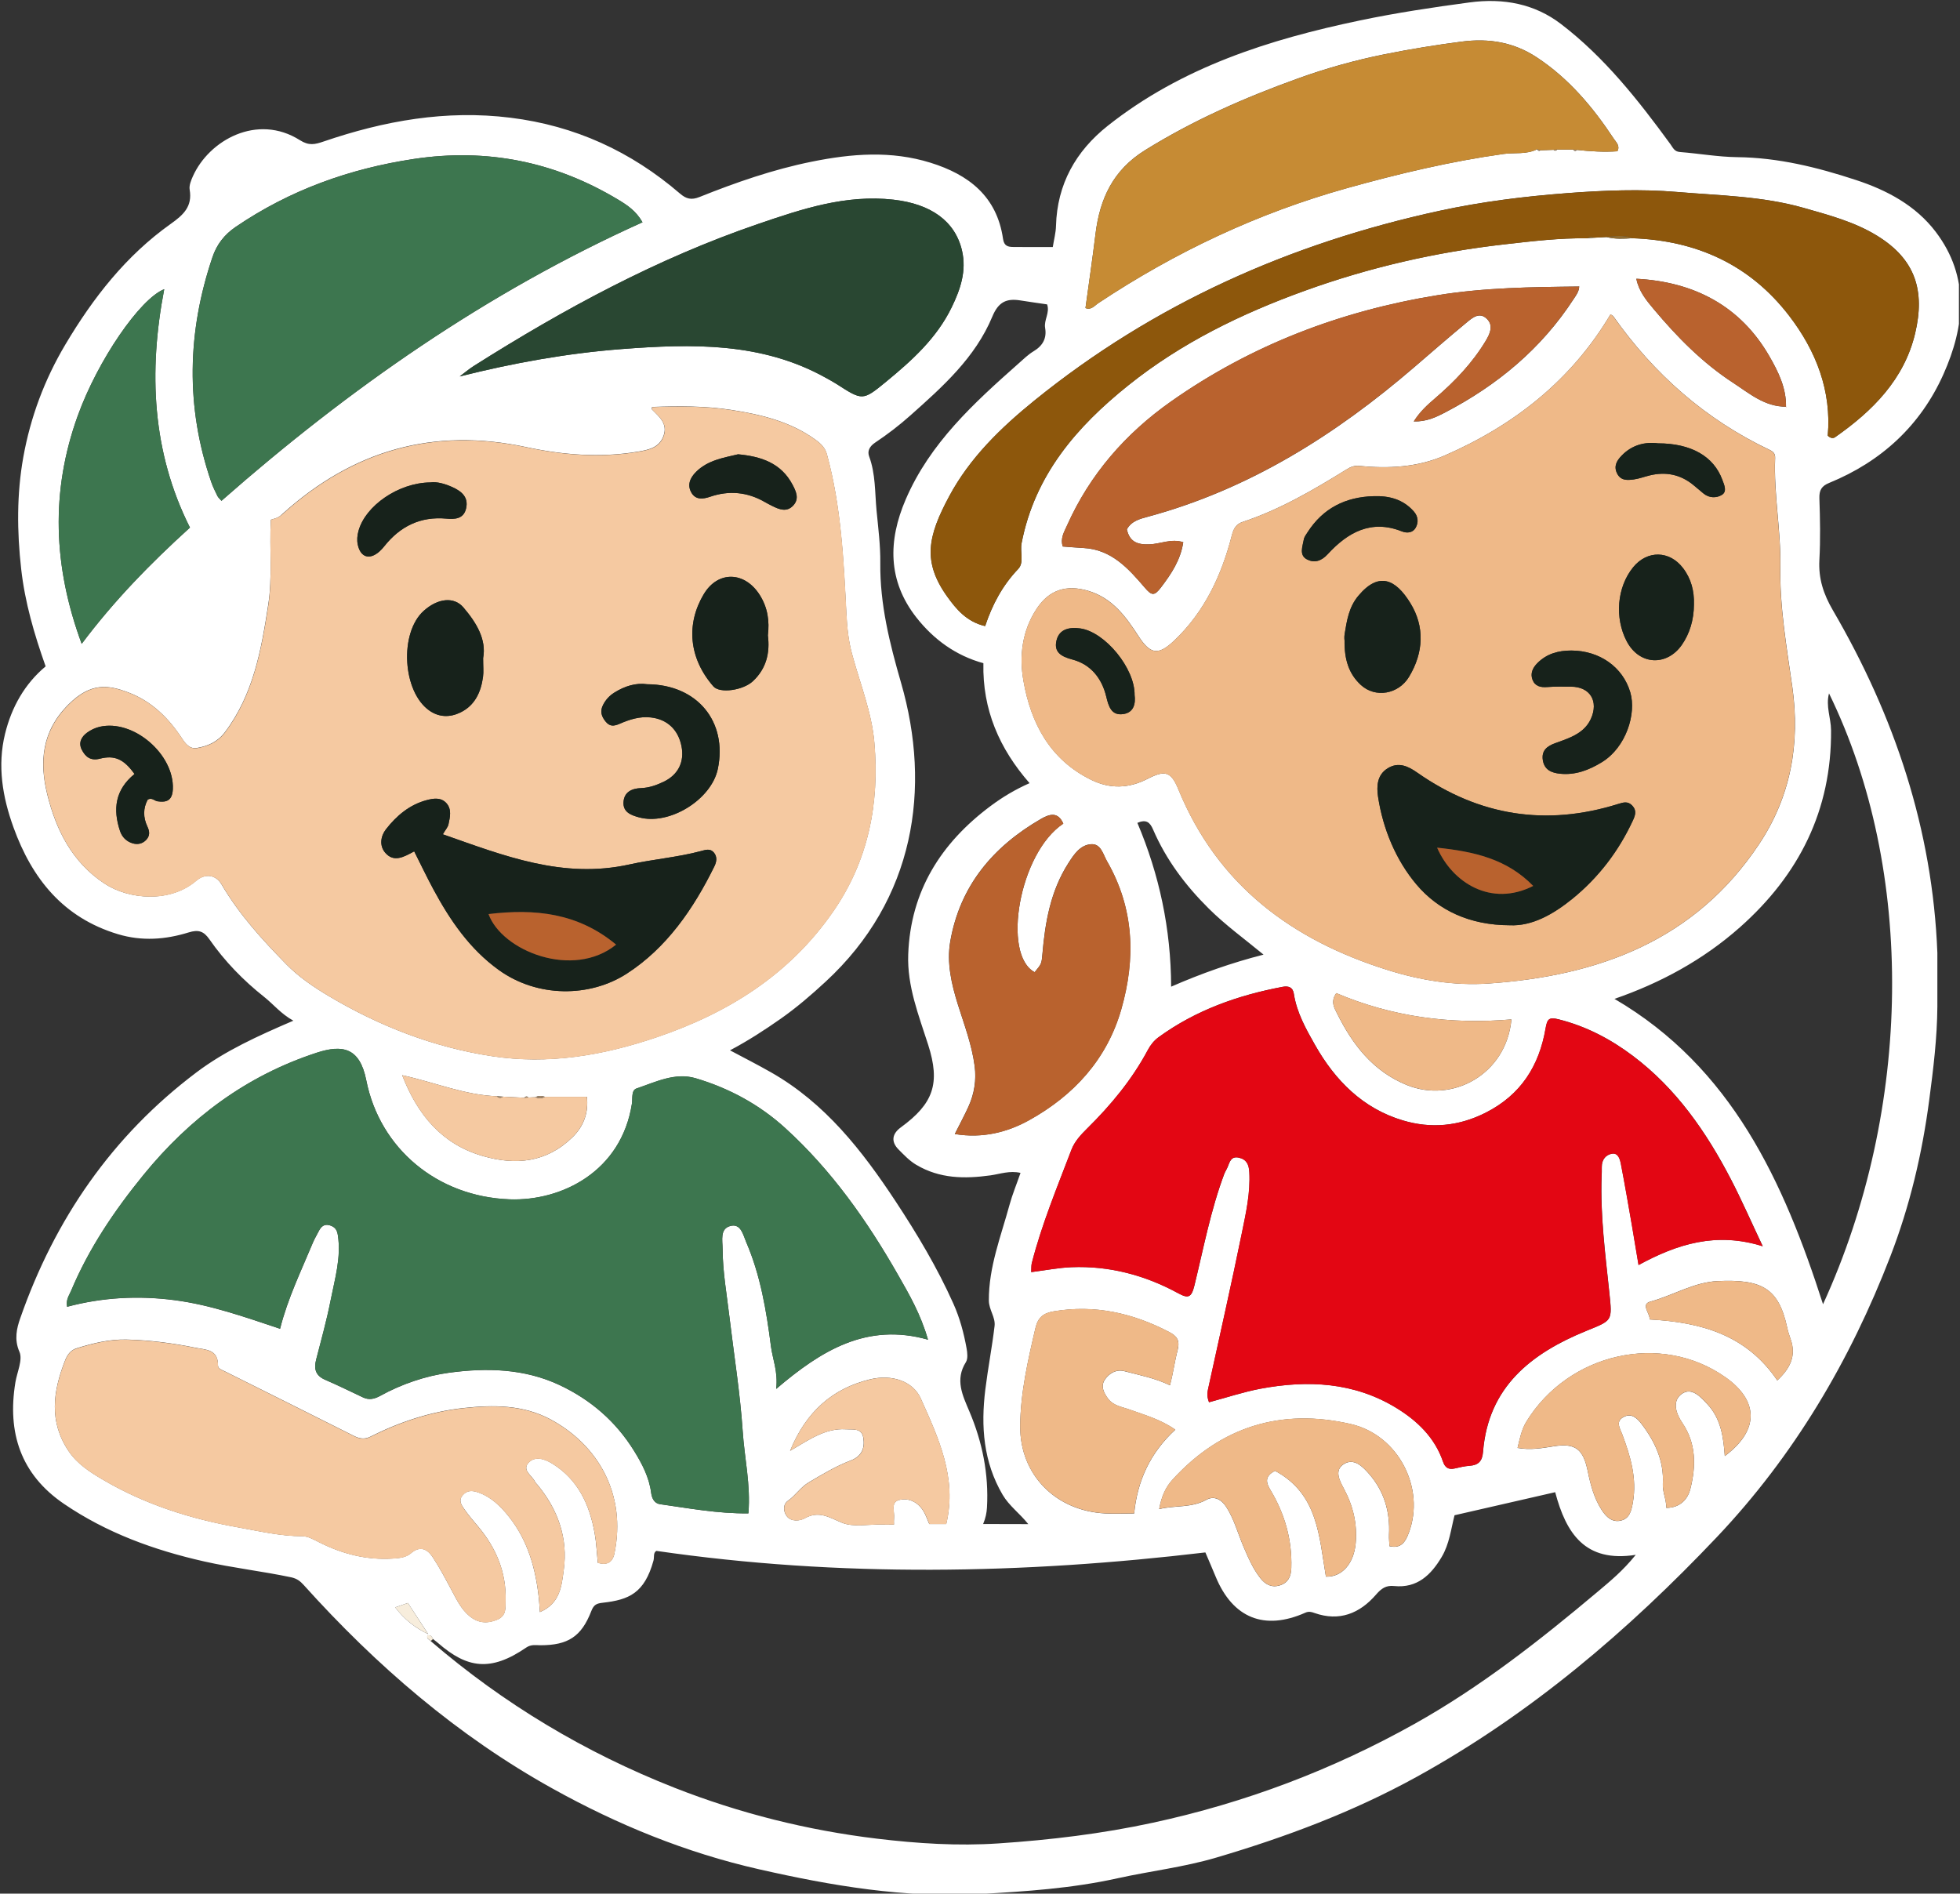
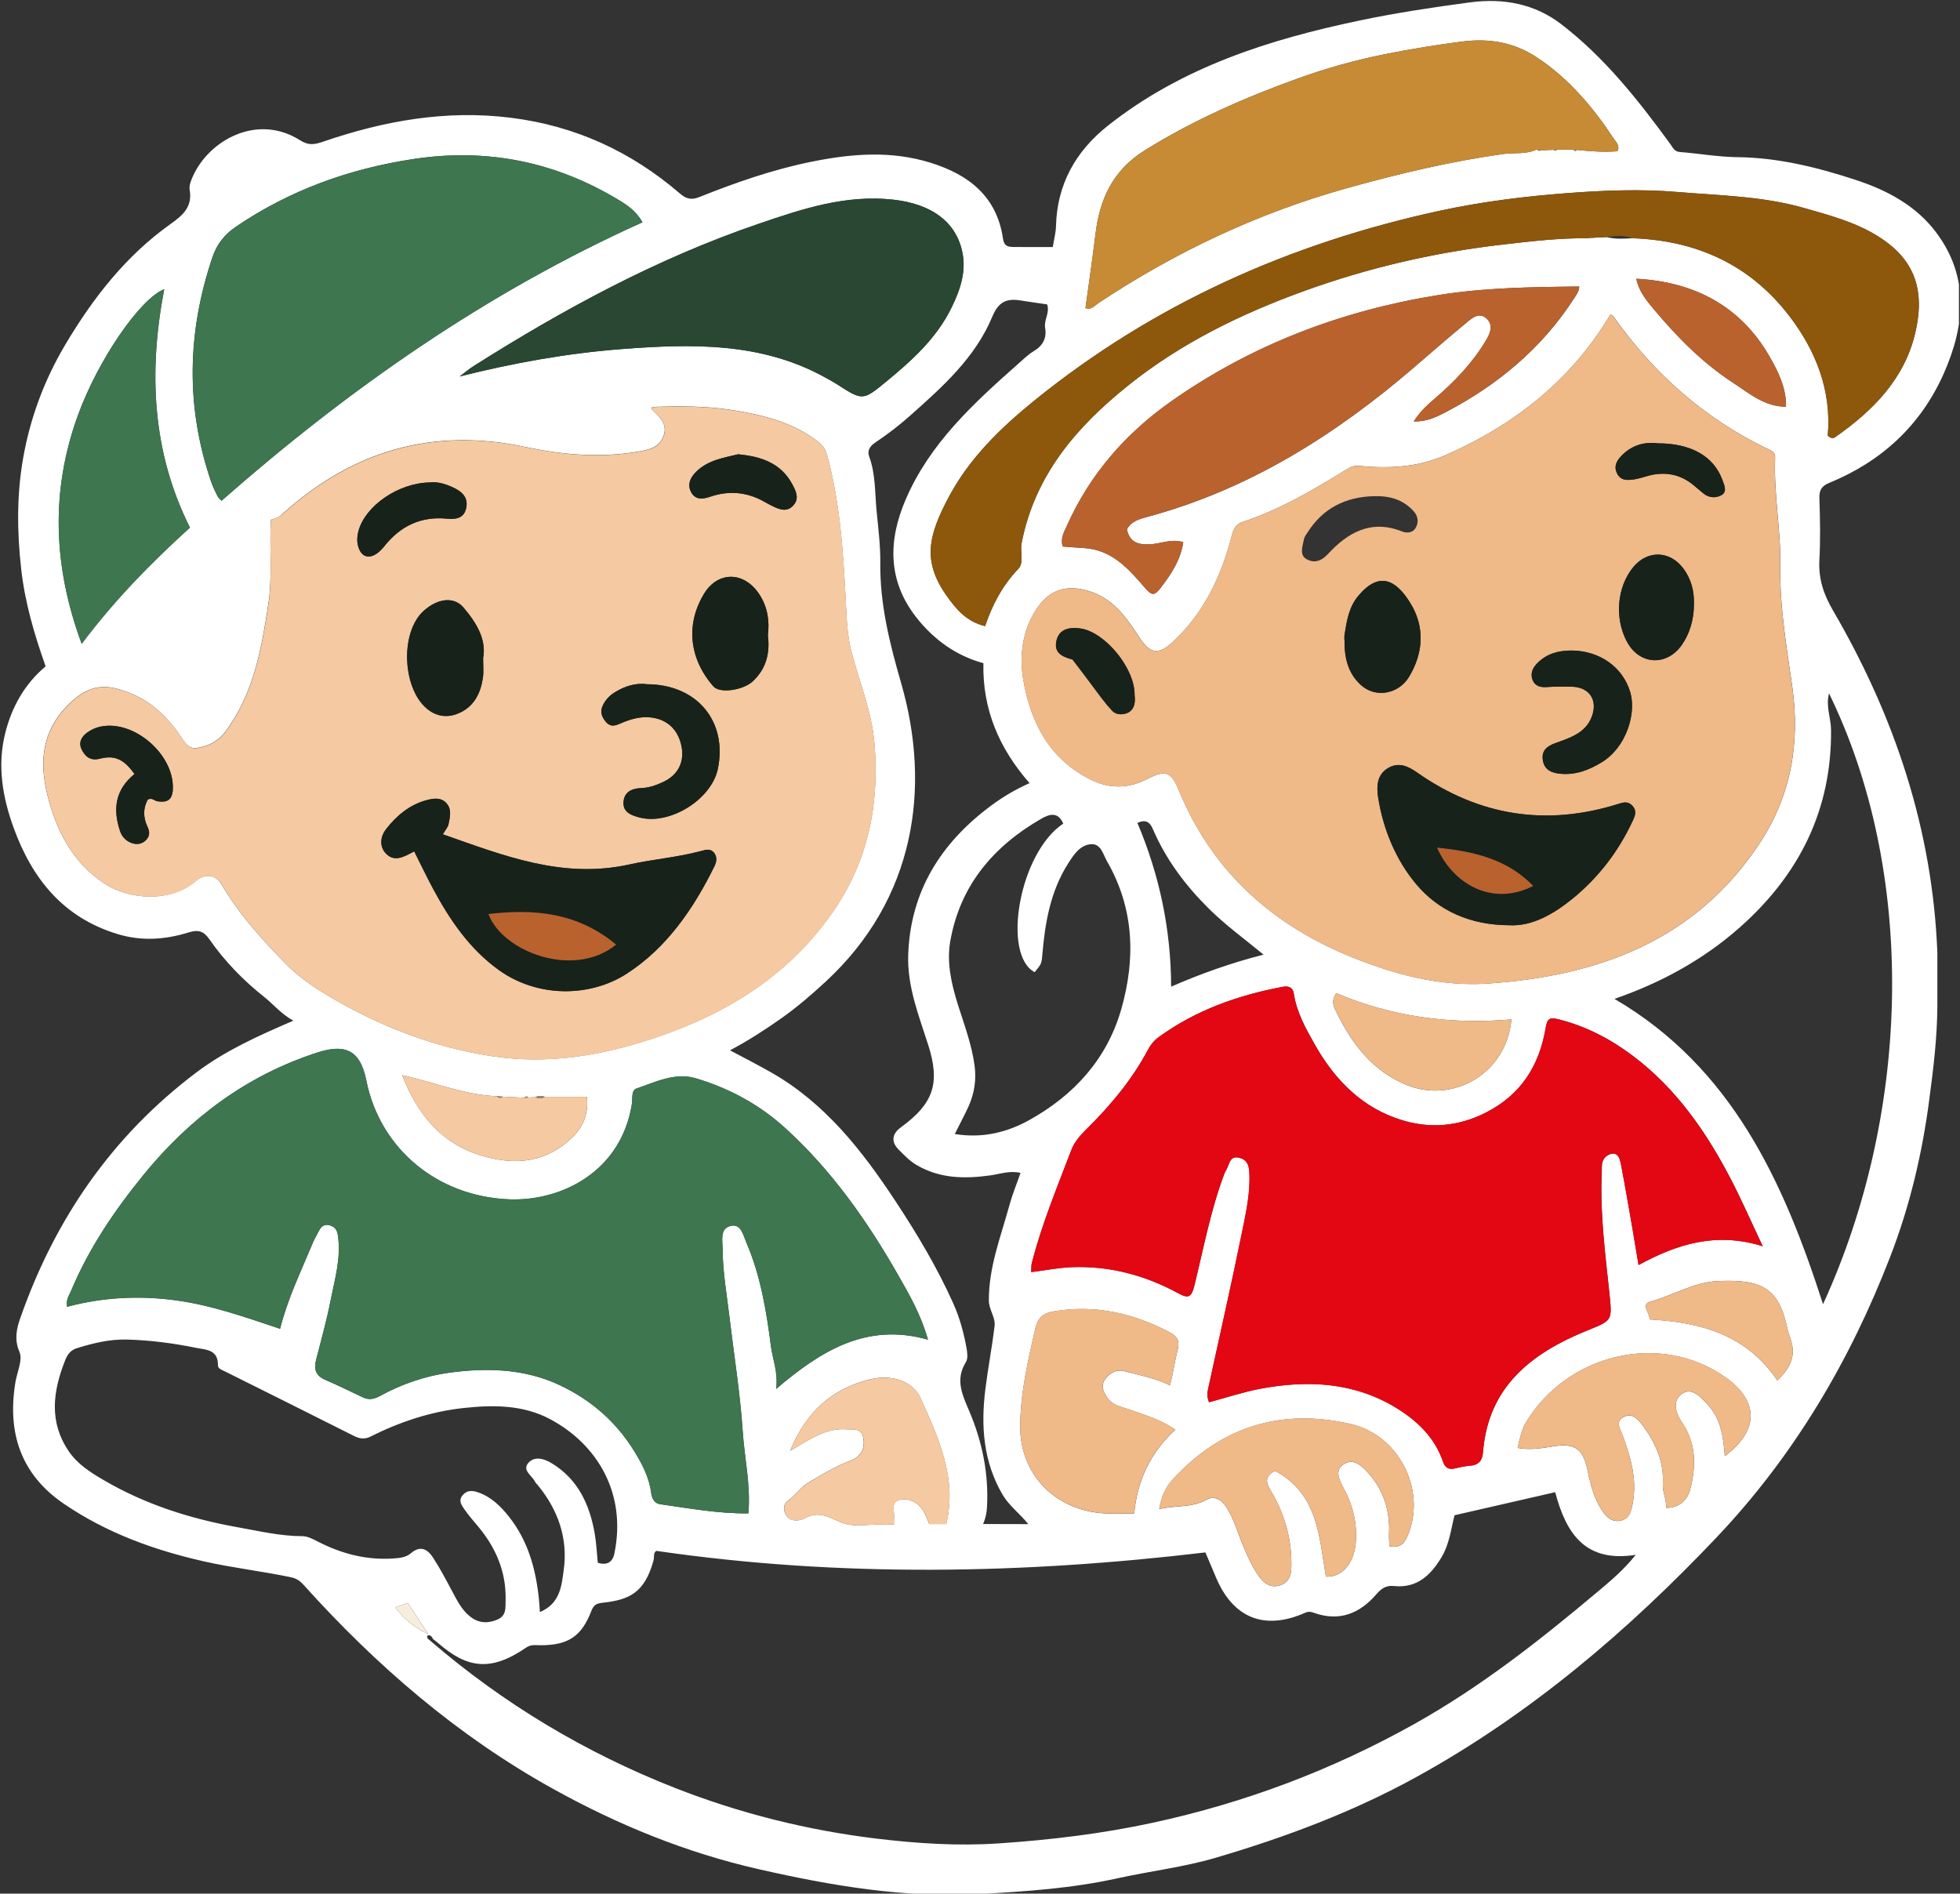
<svg xmlns="http://www.w3.org/2000/svg" width="100%" height="100%" viewBox="0 0 977 944" version="1.1" xml:space="preserve" style="fill-rule:evenodd;clip-rule:evenodd;stroke-linejoin:round;stroke-miterlimit:2;">
  <rect x="0" y="0" width="977" height="944" fill="#333333" stroke="none" />
  <g id="Artboard1" transform="matrix(1,0,0,1,-293.622,-211.465)">
    <rect x="293.622" y="211.465" width="976.471" height="943.982" style="fill:none;" />
    <g>
      <clipPath id="_clip1">
        <rect x="293.622" y="211.465" width="976.471" height="943.982" />
      </clipPath>
      <g clip-path="url(#_clip1)">
        <g transform="matrix(2.667,0,0,2.667,0.622,0.465)">
          <g transform="matrix(1,0,0,1,-2603.46,-2429.86)">
            <path d="M3075.42,2687.09C3074.53,2664.03 3067.43,2642.84 3055.9,2623.06C3054.12,2620.01 3053.18,2617.12 3053.37,2613.63C3053.58,2609.8 3053.5,2605.95 3053.37,2602.12C3053.32,2600.58 3053.79,2599.81 3055.22,2599.23C3064.95,2595.25 3072.27,2588.51 3076.55,2578.94C3080.56,2569.98 3081.53,2560.78 3075.12,2552.32C3071.37,2547.38 3066,2544.52 3060.2,2542.62C3053,2540.25 3045.7,2538.44 3038.03,2538.35C3034.45,2538.31 3030.89,2537.67 3027.31,2537.39C3026.24,2537.31 3026.02,2536.6 3025.5,2535.89C3019.5,2527.67 3013.18,2519.66 3005.07,2513.46C3000.18,2509.72 2994.39,2508.57 2987.97,2509.43C2981.1,2510.35 2974.26,2511.38 2967.48,2512.8C2950.53,2516.35 2934.2,2521.52 2920.36,2532.49C2914.4,2537.22 2910.9,2543.39 2910.69,2551.21C2910.66,2552.48 2910.31,2553.75 2910.09,2555.15C2907.58,2555.15 2905.15,2555.17 2902.73,2555.14C2901.74,2555.13 2900.99,2554.99 2900.79,2553.62C2899.65,2545.69 2894.38,2541.61 2887.23,2539.39C2879.87,2537.1 2872.49,2537.69 2865.07,2539.19C2857.83,2540.65 2850.9,2543.06 2844.08,2545.79C2842.54,2546.41 2841.58,2546.17 2840.39,2545.14C2831.25,2537.28 2820.78,2532.47 2808.74,2530.98C2796.68,2529.48 2785.13,2531.55 2773.79,2535.43C2772.17,2535.98 2771.07,2536.25 2769.38,2535.18C2761.39,2530.12 2752.38,2535.2 2749.37,2541.93C2749.02,2542.71 2748.64,2543.65 2748.77,2544.42C2749.31,2547.59 2747.59,2549.15 2745.22,2550.83C2736.89,2556.75 2730.74,2564.62 2725.54,2573.37C2721.63,2579.94 2719.02,2586.97 2717.68,2594.41C2716.44,2601.31 2716.49,2608.31 2717.28,2615.33C2717.98,2621.57 2719.71,2627.49 2721.85,2633.53C2717.95,2636.79 2715.5,2641.12 2714.27,2646.12C2712.8,2652.11 2713.79,2657.95 2715.84,2663.62C2719.31,2673.22 2725.14,2680.51 2735.37,2683.59C2739.87,2684.94 2744.25,2684.6 2748.58,2683.26C2750.41,2682.7 2751.39,2683.01 2752.47,2684.56C2755.32,2688.66 2758.82,2692.25 2762.7,2695.32C2764.46,2696.72 2765.8,2698.45 2768.15,2699.76C2761.47,2702.63 2755.39,2705.39 2750.04,2709.42C2734.27,2721.3 2723.55,2736.88 2717.09,2755.42C2716.47,2757.19 2715.93,2759.32 2716.95,2761.64C2717.61,2763.14 2716.52,2765.42 2716.2,2767.35C2714.65,2776.75 2717.19,2784.56 2725.26,2790.06C2733.23,2795.49 2742.08,2798.71 2751.46,2800.83C2756.86,2802.05 2762.34,2802.66 2767.74,2803.8C2768.81,2804.03 2769.42,2804.51 2770.05,2805.2C2783.63,2820.3 2798.85,2833.44 2816.65,2843.32C2828.78,2850.06 2841.56,2855.28 2855.17,2858.37C2868.76,2861.46 2882.42,2863.78 2896.41,2863C2905.04,2862.52 2913.65,2861.95 2922.18,2860.06C2928.29,2858.71 2934.57,2857.98 2940.58,2856.21C2953.54,2852.39 2966.15,2847.68 2978.06,2841.12C2999.38,2829.37 3017.6,2813.81 3034.24,2796.25C3048.65,2781.03 3059.11,2763.31 3066.63,2743.82C3070.27,2734.4 3072.58,2724.63 3073.9,2714.57C3074.67,2708.75 3075.38,2702.97 3075.42,2697.11C3075.43,2693.77 3075.42,2690.43 3075.42,2687.09ZM3047.18,2584.99C3043.17,2585.03 3040.3,2582.52 3037.22,2580.51C3031.52,2576.79 3026.8,2571.99 3022.45,2566.81C3021.06,2565.15 3019.61,2563.42 3019.16,2561.08C3030,2561.64 3038.62,2566.21 3043.99,2575.51C3045.68,2578.43 3047.2,2581.48 3047.13,2585.02C3047.16,2585.08 3047.19,2585.14 3047.22,2585.2C3047.21,2585.14 3047.19,2585.06 3047.18,2584.99ZM2815.16,2713.98L2823.02,2713.98C2823.33,2716.84 2822.51,2719.41 2820.32,2721.55C2815.44,2726.3 2809.68,2726.84 2803.51,2725.04C2795.93,2722.83 2791.4,2717.41 2788.49,2709.95C2794.52,2711.26 2800.13,2713.66 2806.19,2713.88C2806.57,2713.91 2806.94,2713.93 2807.32,2713.96C2808.66,2714.03 2809.99,2714.09 2811.33,2714.16C2811.57,2713.87 2811.83,2713.85 2812.11,2714.12C2812.54,2714.1 2812.98,2714.08 2813.41,2714.06C2813.97,2713.74 2814.56,2713.78 2815.16,2713.98ZM3008.5,2562.53L3008.57,2562.36L3008.48,2562.51C3008.46,2563.44 3007.93,2564.14 3007.45,2564.86C3001.42,2574.15 2993.19,2580.97 2983.46,2586.05C2981.74,2586.95 2979.93,2587.82 2977.56,2587.75C2978.73,2585.88 2980.17,2584.61 2981.59,2583.39C2985.24,2580.26 2988.52,2576.83 2991.01,2572.69C2991.78,2571.41 2992.51,2569.86 2991.25,2568.6C2989.83,2567.18 2988.47,2568.41 2987.36,2569.33C2984.08,2572.04 2980.87,2574.84 2977.65,2577.61C2962.92,2590.28 2946.79,2600.45 2927.84,2605.57C2926.36,2605.97 2924.78,2606.37 2923.94,2607.92C2924.43,2610.23 2925.89,2610.81 2928.13,2610.73C2930.23,2610.65 2932.28,2609.6 2934.48,2610.33C2933.97,2613.67 2932.24,2616.25 2930.3,2618.8C2929.06,2620.43 2928.56,2620.31 2927.28,2618.81C2924.23,2615.25 2921.07,2611.69 2915.85,2611.41C2914.56,2611.34 2913.28,2611.23 2911.96,2611.13C2911.46,2609.59 2912.22,2608.41 2912.76,2607.19C2917.03,2597.63 2923.7,2590.02 2932.15,2584.05C2947.16,2573.47 2963.94,2567.08 2981.98,2564.16C2990.73,2562.74 2999.63,2562.62 3008.5,2562.53ZM3008.06,2537C3007.8,2537.27 3007.57,2537.21 3007.35,2536.94C3006.35,2536.94 3005.36,2536.93 3004.36,2536.93C3004.15,2537.16 3003.92,2537.22 3003.68,2536.98C3002.86,2537.01 3002.05,2537.04 3001.23,2537.07C3000.94,2537.27 3000.76,2537.12 3000.62,2536.87C2998.63,2537.89 2996.4,2537.46 2994.31,2537.75C2984.4,2539.14 2974.73,2541.45 2965.11,2544.13C2948.45,2548.78 2933.02,2556.06 2918.62,2565.62C2917.91,2566.09 2917.26,2567 2916.2,2566.55C2916.84,2561.88 2917.51,2557.32 2918.07,2552.73C2918.87,2546.14 2921.33,2540.78 2927.31,2537.06C2936.35,2531.44 2945.96,2527.22 2955.93,2523.63C2961.23,2521.72 2966.64,2520.21 2972.13,2519.11C2976.88,2518.16 2981.68,2517.38 2986.51,2516.75C2991.71,2516.08 2996.29,2516.9 3000.5,2519.66C3006.48,2523.58 3011.03,2528.97 3014.94,2534.9C3015.37,2535.55 3016.17,2536.22 3015.61,2537.25C3013.08,2537.43 3010.57,2537.27 3008.06,2537ZM3018.43,2553.5C3016.8,2553.61 3015.17,2553.7 3013.57,2553.28C3012.76,2553.32 3011.94,2553.37 3011.13,2553.41C3010.76,2553.44 3010.4,2553.48 3010.03,2553.51C3004.81,2553.44 2999.64,2554.06 2994.46,2554.65C2981.69,2556.1 2969.23,2558.96 2957.16,2563.33C2945.34,2567.6 2934.1,2573.07 2924.22,2580.99C2914.53,2588.75 2906.72,2597.79 2904.26,2610.51C2903.94,2612.14 2904.77,2614.12 2903.64,2615.31C2900.71,2618.38 2898.79,2621.97 2897.45,2626C2894,2625.19 2892.04,2622.83 2890.34,2620.45C2885.7,2613.94 2886.73,2609.19 2890.74,2601.72C2894.57,2594.57 2900.35,2588.96 2906.62,2583.87C2928.96,2565.77 2954.47,2554.43 2982.4,2548.37C2990.24,2546.67 2998.21,2545.68 3006.26,2545.07C3013.11,2544.55 3020.01,2544.28 3026.75,2544.85C3034.65,2545.52 3042.7,2545.62 3050.44,2547.83C3055.18,2549.18 3059.96,2550.44 3064.22,2553.07C3071.34,2557.47 3073.15,2563.33 3071.27,2571.28C3069.23,2579.88 3063.32,2585.79 3056.31,2590.69C3055.95,2590.94 3055.48,2590.91 3054.94,2590.41C3055.67,2582.06 3052.79,2574.59 3047.72,2567.99C3040.36,2558.42 3030.37,2553.92 3018.43,2553.5ZM2794.26,2815.34C2794.59,2815.61 2794.94,2815.86 2795.26,2816.14C2800.62,2820.78 2805,2821.51 2811.66,2816.94C2812.6,2816.3 2813.45,2816.5 2814.37,2816.5C2819.45,2816.49 2821.98,2814.91 2823.83,2810.13C2824.31,2808.88 2824.85,2808.68 2826.02,2808.55C2830.85,2808 2833.78,2806.78 2835.46,2800.67C2835.64,2800.03 2835.37,2799.24 2835.99,2798.86C2870.29,2803.84 2904.52,2803.19 2938.61,2799.15C2939.33,2800.84 2939.95,2802.27 2940.54,2803.7C2943.74,2811.43 2949.64,2813.81 2957.28,2810.42C2957.92,2810.13 2958.4,2810.25 2959,2810.47C2963.65,2812.11 2967.45,2810.56 2970.5,2807.04C2971.5,2805.89 2972.35,2805.27 2973.89,2805.43C2978.19,2805.87 2980.78,2803.36 2982.78,2799.99C2984.22,2797.57 2984.52,2794.76 2985.18,2792.2C2991.56,2790.74 2997.74,2789.32 3003.99,2787.89C3006.04,2795.62 3009.59,2801.09 3019.05,2799.6C3016.61,2802.62 3014.26,2804.53 3011.95,2806.48C3001.13,2815.58 2990.05,2824.29 2977.66,2831.22C2962.29,2839.81 2946.05,2845.94 2928.81,2849.67C2919.26,2851.74 2909.63,2852.89 2899.94,2853.54C2892.37,2854.05 2884.77,2853.56 2877.2,2852.65C2864.2,2851.08 2851.6,2847.93 2839.42,2843.15C2822.71,2836.58 2807.48,2827.47 2793.84,2815.74C2793.58,2815.43 2792.97,2815.31 2793.23,2814.67C2793.82,2814.51 2794.04,2814.92 2794.26,2815.34ZM2763.94,2606.13C2765.4,2605.69 2765.39,2605.68 2766.18,2604.97C2779.29,2593.17 2794.27,2588.8 2811.74,2592.56C2818.51,2594.01 2825.57,2594.58 2832.57,2593.39C2834.56,2593.05 2836.57,2592.65 2837.35,2590.4C2838.14,2588.12 2836.51,2586.87 2835.18,2585.51C2835.11,2585.44 2835.19,2585.22 2835.2,2585.04C2840.14,2584.87 2845.08,2584.83 2849.98,2585.59C2855.55,2586.45 2860.99,2587.74 2865.69,2591.13C2866.72,2591.87 2867.53,2592.63 2867.87,2593.9C2870.53,2603.66 2871,2613.7 2871.51,2623.71C2871.64,2626.23 2871.88,2628.67 2872.53,2631.1C2874.01,2636.63 2876.23,2642.02 2876.73,2647.75C2877.72,2659.12 2875.62,2669.85 2869.01,2679.38C2860.85,2691.16 2849.42,2698.31 2836.04,2702.85C2826,2706.26 2815.83,2707.99 2805.3,2706.39C2794.37,2704.73 2784.21,2700.77 2774.73,2695.13C2771.91,2693.45 2769.11,2691.54 2766.83,2689.21C2762.34,2684.63 2758.01,2679.89 2754.73,2674.28C2753.65,2672.43 2751.64,2672.19 2750,2673.59C2745.14,2677.76 2737.43,2677.16 2732.83,2674.11C2726.79,2670.12 2723.8,2664.1 2722.16,2657.48C2720.66,2651.4 2721.11,2645.64 2726.13,2640.64C2730.35,2636.44 2733.61,2637 2737.38,2638.43C2741.65,2640.06 2744.8,2643.15 2747.29,2646.93C2747.99,2648 2748.77,2649.03 2750.15,2648.78C2752.2,2648.42 2754,2647.64 2755.37,2645.82C2760.65,2638.8 2762.15,2630.52 2763.43,2622.16C2764.27,2616.94 2763.66,2611.64 2763.94,2606.13ZM3014.33,2567.73C3014.58,2567.9 3014.76,2567.96 3014.85,2568.08C3022.46,2578.89 3032.07,2587.36 3044.04,2593.05C3044.71,2593.37 3045.14,2593.72 3045.1,2594.6C3044.83,2601.36 3046.19,2608.06 3046.07,2614.8C3045.94,2622.43 3047.25,2629.89 3048.31,2637.36C3049.81,2647.98 3048.02,2657.86 3042.11,2666.75C3030.12,2684.8 3012.05,2691.41 2991.51,2692.81C2985.16,2693.24 2978.84,2692.22 2972.72,2690.3C2954.8,2684.69 2940.91,2674.43 2933.57,2656.52C2932.2,2653.18 2931.09,2652.86 2927.79,2654.56C2924.32,2656.35 2920.81,2656.48 2917.28,2654.74C2909.57,2650.96 2906,2644.17 2904.61,2636.21C2903.8,2631.6 2904.35,2626.87 2907.1,2622.73C2909.42,2619.23 2912.61,2618.21 2916.68,2619.4C2921.23,2620.74 2923.75,2624.23 2926.12,2627.89C2928.32,2631.29 2929.81,2631.54 2932.78,2628.72C2938.5,2623.3 2941.67,2616.44 2943.58,2608.96C2943.91,2607.65 2944.49,2606.89 2945.55,2606.54C2952.51,2604.24 2958.77,2600.57 2964.96,2596.74C2965.73,2596.26 2966.42,2595.96 2967.37,2596.06C2972.83,2596.6 2978.26,2596.32 2983.33,2594.12C2996.27,2588.48 3007,2580.08 3014.33,2567.73ZM2853.2,2791.85C2847.45,2791.91 2842.08,2790.89 2836.68,2790.14C2835.6,2789.99 2835.16,2789.01 2835.03,2788.03C2834.66,2785.12 2833.33,2782.59 2831.83,2780.17C2828.44,2774.7 2823.78,2770.65 2817.94,2767.89C2811.3,2764.76 2804.2,2764.63 2797.3,2765.56C2792.91,2766.15 2788.41,2767.67 2784.37,2769.9C2783.31,2770.48 2782.3,2770.72 2781.17,2770.18C2778.82,2769.07 2776.49,2767.92 2774.1,2766.89C2772.3,2766.11 2771.96,2764.86 2772.42,2763.1C2773.37,2759.42 2774.39,2755.76 2775.12,2752.03C2775.91,2748.02 2777.12,2744.04 2776.47,2739.84C2776.31,2738.79 2775.85,2738.28 2774.94,2738.01C2773.9,2737.71 2773.32,2738.27 2772.89,2739.13C2772.54,2739.83 2772.12,2740.5 2771.82,2741.22C2769.63,2746.49 2767.11,2751.64 2765.67,2757.35C2759.06,2755.15 2752.7,2752.88 2745.93,2752C2739.15,2751.12 2732.48,2751.48 2725.87,2753.24C2725.61,2751.91 2726.26,2751.12 2726.61,2750.26C2729.94,2742.31 2734.71,2735.26 2740.13,2728.61C2748.8,2717.96 2759.37,2710.05 2772.51,2705.76C2777.36,2704.18 2780.58,2704.8 2781.78,2710.9C2784.31,2723.66 2795.04,2732.66 2808.56,2733.16C2818.3,2733.52 2829.45,2727.94 2831.43,2715.3C2831.58,2714.34 2831.28,2712.79 2832.29,2712.44C2835.87,2711.23 2839.51,2709.38 2843.36,2710.53C2849.59,2712.38 2855.26,2715.44 2860.11,2719.86C2868.75,2727.73 2875.4,2737.16 2881.16,2747.26C2883.25,2750.92 2885.38,2754.56 2886.77,2759.39C2875.3,2756.14 2866.78,2761.45 2858.4,2768.59C2858.76,2765.33 2857.73,2763.05 2857.42,2760.64C2856.56,2753.99 2855.47,2747.37 2852.79,2741.15C2852.21,2739.8 2851.81,2737.62 2849.83,2738.14C2847.84,2738.66 2848.38,2740.84 2848.38,2742.41C2848.4,2746.69 2849.16,2750.9 2849.66,2755.14C2850.51,2762.27 2851.66,2769.37 2852.14,2776.52C2852.46,2781.49 2853.64,2786.45 2853.2,2791.85ZM2939.29,2771.08C2938.78,2769.8 2939.04,2768.97 2939.23,2768.12C2941.32,2758.54 2943.49,2748.99 2945.45,2739.38C2946.21,2735.66 2947.05,2731.91 2946.83,2728.04C2946.75,2726.66 2946.33,2725.69 2944.89,2725.36C2943.46,2725.04 2943.18,2726.08 2942.8,2727.05C2942.61,2727.53 2942.31,2727.96 2942.13,2728.44C2939.6,2735.19 2938.27,2742.28 2936.57,2749.25C2936.01,2751.53 2935.42,2751.72 2933.54,2750.7C2927.33,2747.32 2920.69,2745.55 2913.6,2745.83C2911.14,2745.93 2908.69,2746.42 2906.07,2746.75C2906.11,2746.06 2906.06,2745.54 2906.18,2745.06C2908.04,2737.79 2910.92,2730.88 2913.58,2723.89C2914.17,2722.35 2915.3,2721.12 2916.49,2719.94C2920.95,2715.54 2924.92,2710.76 2927.88,2705.2C2928.39,2704.25 2929.04,2703.45 2929.89,2702.83C2936.83,2697.78 2944.69,2695 2953.04,2693.43C2954.12,2693.23 2954.96,2693.47 2955.15,2694.72C2955.69,2698.24 2957.41,2701.3 2959.11,2704.29C2962.87,2710.93 2968.05,2716.17 2975.54,2718.4C2980.78,2719.96 2985.94,2719.51 2990.99,2716.96C2997.58,2713.63 3001,2708.21 3002.2,2701.21C3002.51,2699.43 3002.84,2699.05 3004.63,2699.5C3009.78,2700.79 3014.35,2703.19 3018.53,2706.34C3026.63,2712.44 3032.25,2720.56 3036.86,2729.44C3038.87,2733.32 3040.62,2737.33 3042.79,2741.92C3034.08,2739.17 3026.76,2741.52 3019.58,2745.43C3019.13,2742.76 3018.76,2740.45 3018.36,2738.14C3017.69,2734.29 3017.03,2730.43 3016.29,2726.59C3016.12,2725.69 3015.8,2724.43 3014.62,2724.62C3013.48,2724.8 3012.69,2725.73 3012.71,2727.07C3012.72,2727.68 3012.7,2728.29 3012.67,2728.9C3012.42,2736.15 3013.36,2743.33 3014.11,2750.51C3014.69,2755.98 3014.72,2755.72 3009.82,2757.73C2999.56,2761.92 2991.48,2768.17 2990.51,2780.36C2990.37,2782.08 2989.66,2782.83 2988,2782.95C2987.05,2783.02 2986.12,2783.25 2985.18,2783.46C2984.03,2783.72 2983.4,2783.26 2983.03,2782.17C2981.49,2777.67 2978.21,2774.54 2974.36,2772.17C2966.45,2767.31 2957.76,2766.88 2948.89,2768.55C2945.66,2769.17 2942.53,2770.22 2939.29,2771.08ZM2814.23,2810.3C2814.15,2809.24 2814.12,2808.56 2814.05,2807.88C2813.47,2802.29 2812.03,2797.01 2808.48,2792.51C2806.9,2790.51 2805.11,2788.75 2802.62,2787.9C2801.56,2787.54 2800.58,2787.51 2799.78,2788.47C2798.95,2789.46 2799.58,2790.31 2800.1,2791.06C2800.88,2792.2 2801.81,2793.25 2802.7,2794.32C2806.03,2798.31 2807.95,2802.81 2807.82,2808.09C2807.78,2809.56 2808.01,2811.01 2806.17,2811.75C2804.27,2812.51 2802.62,2812.32 2801.08,2811.05C2799.57,2809.8 2798.72,2808.08 2797.82,2806.39C2796.68,2804.25 2795.55,2802.1 2794.23,2800.08C2793.23,2798.55 2791.89,2797.78 2790.11,2799.31C2789.17,2800.11 2787.94,2800.21 2786.68,2800.29C2781.79,2800.59 2777.27,2799.42 2772.94,2797.23C2771.96,2796.74 2770.88,2796.11 2769.84,2796.11C2765.77,2796.11 2761.85,2795.18 2757.89,2794.47C2748.94,2792.88 2740.37,2790.16 2732.51,2785.52C2730.16,2784.14 2727.79,2782.63 2726.17,2780.24C2722.42,2774.7 2723.21,2769.06 2725.49,2763.25C2725.97,2762.04 2726.61,2761.31 2727.67,2760.98C2730.7,2760.04 2733.78,2759.28 2736.99,2759.36C2741.31,2759.47 2745.58,2760.02 2749.81,2760.88C2751.77,2761.28 2754.1,2761.15 2754.06,2764.2C2754.05,2764.82 2754.84,2765.05 2755.38,2765.32C2763.44,2769.34 2771.5,2773.36 2779.55,2777.41C2780.55,2777.91 2781.52,2778.02 2782.5,2777.53C2788.01,2774.76 2793.78,2772.83 2799.94,2772.16C2805.53,2771.55 2811.1,2771.54 2816.2,2774.27C2825.09,2779.04 2830.45,2788.25 2828.15,2799.36C2827.81,2801 2826.75,2801.61 2825.05,2801.08C2824.86,2799.23 2824.79,2797.42 2824.48,2795.65C2823.54,2790.25 2821.38,2785.52 2816.52,2782.53C2815.13,2781.67 2813.27,2781.03 2812.05,2782.44C2810.88,2783.8 2812.76,2784.78 2813.31,2785.92C2813.42,2786.15 2813.63,2786.33 2813.8,2786.53C2817.61,2791.16 2819.51,2796.5 2818.68,2802.44C2818.29,2805.3 2818.06,2808.69 2814.23,2810.3ZM2833.41,2550.52C2804.28,2563.64 2778.56,2581.62 2754.71,2602.58C2754.39,2602.2 2754.1,2601.98 2753.96,2601.69C2753.54,2600.83 2753.11,2599.97 2752.8,2599.07C2747.98,2585.04 2748.3,2571.04 2753.02,2557.06C2753.82,2554.68 2755.24,2552.83 2757.37,2551.38C2767.46,2544.51 2778.59,2540.51 2790.63,2538.69C2804.35,2536.62 2817.08,2539.19 2828.92,2546.33C2830.55,2547.32 2832.18,2548.38 2833.41,2550.52ZM2897.07,2793.84C2897.53,2792.75 2897.73,2791.77 2897.79,2790.75C2898.14,2784.49 2896.93,2778.52 2894.5,2772.79C2893.22,2769.77 2891.78,2766.87 2893.85,2763.58C2894.25,2762.94 2894.13,2761.85 2893.98,2761.01C2893.46,2758.14 2892.72,2755.35 2891.51,2752.65C2888.5,2745.92 2884.74,2739.64 2880.71,2733.52C2874.46,2724.04 2867.54,2715.17 2857.44,2709.42C2855,2708.03 2852.49,2706.75 2849.76,2705.3C2853.23,2703.46 2856.26,2701.48 2859.23,2699.4C2862.22,2697.3 2864.96,2694.94 2867.64,2692.46C2884.29,2677.09 2887.44,2656.32 2881.73,2636.6C2879.59,2629.2 2877.77,2621.91 2877.85,2614.21C2877.89,2610.92 2877.46,2607.64 2877.15,2604.4C2876.83,2601.05 2876.98,2597.57 2875.77,2594.3C2875.41,2593.33 2875.79,2592.44 2876.88,2591.71C2879.19,2590.17 2881.41,2588.47 2883.48,2586.62C2889.52,2581.25 2895.61,2575.81 2898.79,2568.15C2899.94,2565.38 2901.46,2564.72 2904.03,2565.13C2905.71,2565.4 2907.39,2565.63 2909.03,2565.87C2909.58,2567.45 2908.4,2568.78 2908.66,2570.28C2908.99,2572.2 2908.22,2573.6 2906.52,2574.62C2905.49,2575.24 2904.6,2576.11 2903.69,2576.92C2895.36,2584.3 2887.13,2591.79 2882.6,2602.33C2879.29,2610.02 2879.22,2617.53 2884.58,2624.37C2887.8,2628.48 2891.94,2631.51 2897.12,2632.94C2896.93,2641.62 2900.1,2648.9 2905.75,2655.36C2903.03,2656.56 2900.68,2657.98 2898.48,2659.62C2889.19,2666.55 2883.5,2675.52 2883.07,2687.37C2882.85,2693.3 2885.03,2698.74 2886.8,2704.27C2889.11,2711.49 2887.78,2715.26 2881.69,2719.7C2880.11,2720.85 2879.76,2722.33 2881.28,2723.85C2882.31,2724.88 2883.29,2725.94 2884.59,2726.71C2888.97,2729.3 2893.6,2729.34 2898.45,2728.67C2900.22,2728.42 2902.05,2727.73 2904.06,2728.21C2903.33,2730.32 2902.54,2732.22 2902,2734.19C2900.4,2740.07 2898.11,2745.79 2898.14,2752.06C2898.15,2753.8 2899.4,2755.19 2899.21,2756.82C2898.74,2760.8 2897.97,2764.73 2897.48,2768.71C2896.63,2775.57 2897.11,2782.23 2900.72,2788.38C2901.94,2790.45 2903.92,2791.86 2905.51,2793.86C2902.58,2793.84 2899.91,2793.84 2897.07,2793.84ZM3055.17,2638.58C3071.37,2671.73 3070.77,2716.24 3054.05,2752.76C3046.7,2729.87 3037.02,2708.51 3015.07,2695.68C3023.67,2692.71 3031.64,2688.4 3038.54,2682.28C3049.56,2672.5 3055.67,2660.42 3055.55,2645.45C3055.53,2643.18 3054.53,2640.97 3055.17,2638.58ZM2799.24,2579.34C2800.13,2578.67 2800.99,2577.94 2801.93,2577.35C2818.73,2566.72 2836.16,2557.29 2855.02,2550.84C2863.17,2548.05 2871.4,2545.29 2880.33,2546.3C2887.24,2547.08 2891.84,2550.25 2893.13,2555.83C2894,2559.6 2892.84,2563.04 2891.21,2566.39C2888.4,2572.2 2883.74,2576.37 2878.9,2580.36C2874.56,2583.92 2874.52,2583.86 2869.68,2580.75C2869.02,2580.33 2868.33,2579.96 2867.65,2579.58C2855.64,2572.89 2842.57,2573.23 2829.55,2574.22C2819.36,2575 2809.28,2576.81 2799.24,2579.34ZM2906.7,2690.69C2907.93,2689.18 2907.99,2689.19 2908.14,2687.38C2908.65,2681.37 2909.66,2675.53 2912.99,2670.32C2914.06,2668.65 2915.2,2666.94 2917.21,2666.77C2919.09,2666.62 2919.49,2668.67 2920.22,2669.95C2925.3,2678.78 2925.61,2688.14 2922.87,2697.68C2920.18,2707.02 2913.98,2713.73 2905.69,2718.34C2901.61,2720.61 2896.96,2721.8 2891.77,2720.94C2892.72,2719.04 2893.58,2717.46 2894.32,2715.83C2895.42,2713.41 2895.82,2710.86 2895.48,2708.22C2894.96,2704.24 2893.54,2700.52 2892.34,2696.71C2891.16,2692.93 2890.23,2688.94 2890.92,2684.96C2892.73,2674.55 2898.9,2667.24 2907.85,2662.06C2909.49,2661.11 2911.05,2660.65 2912.05,2662.92C2903.8,2668.39 2900.54,2687.43 2906.7,2690.69ZM2728.59,2629.32C2723.25,2614.86 2722.75,2600.78 2727.87,2586.63C2731.62,2576.28 2739.5,2564.8 2744.01,2563.03C2741.05,2578.47 2741.74,2593.5 2748.82,2607.59C2741.36,2614.36 2734.64,2621.25 2728.59,2629.32ZM2931.99,2767.91C2929.2,2766.56 2926.32,2766.02 2923.5,2765.28C2922.01,2764.89 2920.72,2765.59 2919.87,2766.78C2918.96,2768.05 2919.61,2769.29 2920.4,2770.38C2921.4,2771.75 2923.04,2771.94 2924.48,2772.46C2927.35,2773.49 2930.3,2774.32 2932.99,2776.21C2928.32,2780.51 2925.9,2785.74 2925.3,2791.87C2923.33,2791.87 2921.59,2791.95 2919.86,2791.86C2910.66,2791.38 2903.93,2784.66 2904,2775.52C2904.05,2769.33 2905.44,2763.29 2906.84,2757.27C2907.32,2755.19 2908.34,2754.42 2910.28,2754.09C2917.93,2752.8 2925.02,2754.41 2931.8,2757.93C2933.25,2758.68 2933.9,2759.46 2933.42,2761.35C2932.88,2763.39 2932.61,2765.54 2931.99,2767.91ZM2951.63,2783.9C2949.58,2784.94 2949.98,2786.16 2950.78,2787.5C2953.47,2791.99 2954.84,2796.82 2954.67,2802.08C2954.62,2803.64 2954.09,2804.81 2952.55,2805.3C2951.03,2805.79 2949.83,2805.16 2948.9,2803.98C2947.49,2802.19 2946.61,2800.12 2945.72,2798.04C2944.67,2795.58 2943.99,2792.95 2942.53,2790.67C2941.62,2789.25 2940.24,2788.5 2938.78,2789.32C2936.01,2790.86 2933.04,2790.31 2929.98,2791.05C2930.4,2788.67 2931.19,2786.96 2932.47,2785.55C2941.55,2775.6 2952.8,2772.16 2965.8,2775.16C2974.7,2777.21 2979.76,2787.17 2976.63,2795.49C2976.01,2797.14 2975.24,2798.49 2973.02,2797.99C2972.99,2797.26 2972.9,2796.57 2972.93,2795.88C2973.15,2791.58 2972.04,2787.71 2969.19,2784.46C2967.98,2783.08 2966.4,2781.49 2964.55,2782.6C2962.65,2783.74 2963.64,2785.64 2964.49,2787.22C2966.21,2790.42 2967.03,2793.8 2966.7,2797.47C2966.35,2801.27 2964.11,2803.79 2961.14,2803.68C2959.86,2796.17 2959.67,2788.19 2951.63,2783.9ZM3024.77,2790.83C3024.75,2789.15 3024.03,2787.85 3024.11,2786.33C3024.35,2782.05 3022.62,2778.39 3020.09,2775.09C3019.3,2774.06 3018.25,2773.05 3016.77,2773.84C3015.17,2774.7 3016.14,2776.03 3016.51,2777.04C3018.05,2781.17 3019.3,2785.27 3018.51,2789.82C3018.22,2791.46 3017.87,2792.81 3016.27,2793.2C3014.67,2793.59 3013.54,2792.55 3012.68,2791.22C3011.26,2789.02 3010.6,2786.54 3010.09,2784.03C3009.24,2779.85 3007.79,2778.67 3003.75,2779.31C3001.55,2779.66 2999.36,2780.06 2996.96,2779.62C2997.37,2777.87 2997.71,2776.17 2998.62,2774.68C3006.48,2761.9 3023.76,2757.87 3035.87,2766.45C3041.84,2770.68 3042.36,2776.17 3035.69,2781.14C3035.44,2777.63 3034.97,2774.16 3032.46,2771.47C3031.19,2770.11 3029.5,2768.17 3027.62,2769.54C3025.78,2770.89 3026.58,2773.21 3027.74,2774.92C3030.38,2778.81 3030.32,2783.05 3029.25,2787.29C3028.78,2789.16 3027.4,2790.79 3024.77,2790.83ZM2860.99,2780.16C2864.01,2772.79 2868.94,2768.52 2875.88,2766.81C2880.15,2765.76 2884.01,2767.25 2885.4,2770.35C2888.72,2777.76 2892.23,2785.2 2890.17,2793.84L2887,2793.84C2886.62,2792.97 2886.35,2792.14 2885.91,2791.42C2884.86,2789.71 2883.12,2788.88 2881.32,2789.36C2879.71,2789.8 2880.57,2791.6 2880.41,2792.81C2880.37,2793.12 2880.4,2793.44 2880.4,2793.94C2879.44,2793.94 2878.67,2793.95 2877.9,2793.94C2875.48,2793.89 2872.8,2794.45 2870.7,2793.6C2868.29,2792.61 2866.39,2791.26 2863.68,2792.79C2862.9,2793.23 2861.18,2793.51 2860.33,2792.32C2859.72,2791.45 2859.63,2790.17 2860.59,2789.49C2862.03,2788.48 2862.94,2786.96 2864.5,2786.04C2867.04,2784.54 2869.56,2783.02 2872.31,2781.97C2874.41,2781.17 2874.99,2779.61 2874.67,2777.69C2874.36,2775.85 2872.73,2776.22 2871.4,2776.13C2867.63,2775.9 2864.71,2777.97 2860.99,2780.16ZM2995.81,2699.52C2994.86,2709.81 2984.76,2715.27 2976.22,2711.77C2969.91,2709.19 2966.09,2704.2 2963.2,2698.36C2962.76,2697.46 2961.93,2696.21 2963.08,2694.61C2973.48,2699.03 2984.47,2700.51 2995.81,2699.52ZM3045.5,2767C3039.67,2758.38 3031.1,2756.12 3021.65,2755.6C3021.71,2754.43 3019.91,2752.77 3021.79,2752.26C3026.03,2751.11 3029.92,2748.63 3034.38,2748.43C3042.59,2748.06 3045.76,2749.74 3047.34,2757.09C3047.5,2757.85 3047.75,2758.59 3048,2759.32C3049.08,2762.41 3047.91,2764.75 3045.5,2767ZM2932.21,2693.4C2932.17,2682.56 2929.99,2672.45 2925.9,2662.78C2927.54,2662.08 2928.25,2662.65 2928.84,2664.04C2931.27,2669.67 2934.89,2674.48 2939.23,2678.79C2942.36,2681.9 2945.93,2684.48 2949.48,2687.41C2943.47,2688.95 2937.9,2690.92 2932.21,2693.4ZM2789.56,2808.6C2790.91,2810.66 2792.13,2812.54 2793.36,2814.42C2790.89,2813.24 2788.88,2811.65 2787.19,2809.42C2788.07,2809.12 2788.76,2808.88 2789.56,2808.6Z" style="fill:white;fill-rule:nonzero;" />
          </g>
          <g transform="matrix(1,0,0,1,-2603.46,-2429.86)">
            <path d="M2763.94,2606.13C2763.66,2611.64 2764.27,2616.93 2763.46,2622.19C2762.17,2630.55 2760.67,2638.82 2755.4,2645.85C2754.03,2647.67 2752.23,2648.45 2750.18,2648.81C2748.79,2649.05 2748.02,2648.02 2747.32,2646.96C2744.83,2643.19 2741.68,2640.09 2737.41,2638.46C2733.64,2637.03 2730.38,2636.46 2726.16,2640.67C2721.14,2645.67 2720.68,2651.43 2722.19,2657.51C2723.83,2664.13 2726.81,2670.15 2732.86,2674.14C2737.47,2677.18 2745.17,2677.79 2750.03,2673.62C2751.67,2672.22 2753.67,2672.46 2754.76,2674.31C2758.04,2679.92 2762.38,2684.66 2766.86,2689.24C2769.14,2691.56 2771.94,2693.48 2774.76,2695.16C2784.24,2700.8 2794.4,2704.76 2805.33,2706.42C2815.86,2708.02 2826.03,2706.29 2836.07,2702.88C2849.45,2698.34 2860.88,2691.19 2869.04,2679.41C2875.65,2669.87 2877.74,2659.14 2876.76,2647.78C2876.26,2642.05 2874.05,2636.66 2872.56,2631.13C2871.91,2628.7 2871.67,2626.26 2871.54,2623.74C2871.04,2613.72 2870.56,2603.69 2867.9,2593.93C2867.56,2592.66 2866.75,2591.9 2865.72,2591.16C2861.01,2587.77 2855.58,2586.48 2850.01,2585.62C2845.11,2584.86 2840.17,2584.9 2835.23,2585.07C2835.22,2585.25 2835.14,2585.47 2835.21,2585.54C2836.55,2586.9 2838.17,2588.16 2837.38,2590.43C2836.6,2592.68 2834.59,2593.08 2832.6,2593.42C2825.6,2594.61 2818.54,2594.04 2811.77,2592.59C2794.3,2588.84 2779.31,2593.21 2766.21,2605C2765.4,2605.68 2765.41,2605.69 2763.94,2606.13ZM2796.09,2664.92C2807.58,2668.96 2818.52,2673.31 2830.95,2670.56C2835.33,2669.59 2839.94,2669.23 2844.34,2668.05C2845.22,2667.81 2846.06,2667.53 2846.74,2668.33C2847.41,2669.12 2847.25,2670.07 2846.84,2670.9C2842.93,2678.86 2837.9,2686.16 2830.47,2690.96C2823.56,2695.43 2813.75,2695.49 2806.51,2690.26C2801.08,2686.34 2797.43,2680.98 2794.31,2675.19C2793.06,2672.87 2791.93,2670.49 2790.73,2668.11C2788.77,2669.17 2786.93,2670.23 2785.32,2668.37C2784.19,2667.06 2784.47,2665.26 2785.43,2664.01C2787.41,2661.46 2789.86,2659.38 2793.08,2658.53C2794.35,2658.19 2795.74,2657.98 2796.75,2659.1C2797.79,2660.26 2797.43,2661.71 2797.14,2663.04C2797.04,2663.58 2796.59,2664.06 2796.09,2664.92ZM2834.27,2636.87C2843.65,2636.92 2849.32,2643.86 2847.48,2652.69C2846.28,2658.46 2838.39,2663.31 2832.73,2661.74C2831.27,2661.34 2829.75,2660.79 2829.85,2658.93C2829.95,2656.98 2831.45,2656.34 2833.13,2656.28C2834.65,2656.23 2836.02,2655.73 2837.34,2655.1C2840.09,2653.79 2841.27,2651.36 2840.69,2648.45C2840.07,2645.3 2837.96,2643.4 2834.95,2643.07C2832.87,2642.84 2830.98,2643.46 2829.17,2644.24C2828.04,2644.73 2827.28,2644.81 2826.49,2643.82C2825.72,2642.86 2825.42,2641.91 2826.04,2640.71C2826.54,2639.74 2827.23,2639 2828.12,2638.44C2830.09,2637.2 2832.22,2636.56 2834.27,2636.87ZM2803.62,2631.99C2803.62,2633.57 2803.73,2634.55 2803.6,2635.49C2803.21,2638.36 2802.08,2640.86 2799.33,2642.17C2797.44,2643.07 2795.44,2643.07 2793.64,2641.84C2788.54,2638.37 2787.9,2627.25 2792.54,2623.13C2795.2,2620.76 2798.2,2620.49 2799.92,2622.5C2802.41,2625.41 2804.27,2628.55 2803.62,2631.99ZM2856.84,2627.74C2857.26,2631.01 2856.54,2633.95 2854.07,2636.28C2852.23,2638.02 2847.86,2638.64 2846.66,2637.27C2842.02,2631.96 2841.56,2625.57 2844.85,2620.06C2847.53,2615.56 2852.59,2615.78 2855.37,2620.26C2856.82,2622.61 2857.16,2625.08 2856.84,2627.74ZM2738.46,2653.65C2736.48,2650.87 2734.75,2650.08 2731.97,2650.79C2730.25,2651.23 2729.28,2650.44 2728.6,2649.11C2727.94,2647.81 2728.53,2646.7 2729.59,2645.92C2730.27,2645.42 2731.11,2645.03 2731.93,2644.83C2738.24,2643.35 2745.92,2649.99 2745.62,2656.49C2745.52,2658.59 2744.48,2659.01 2742.74,2658.75C2742.18,2658.66 2741.73,2658.01 2740.93,2658.43C2740.05,2660.05 2740.05,2661.77 2740.88,2663.51C2741.28,2664.36 2741.36,2665.16 2740.68,2665.92C2739.95,2666.73 2738.99,2666.89 2738.05,2666.59C2736.95,2666.24 2736.14,2665.46 2735.75,2664.31C2734.4,2660.25 2734.82,2656.62 2738.46,2653.65ZM2793.74,2599.15C2794.98,2598.97 2796.47,2599.39 2797.91,2600.05C2799.62,2600.83 2800.93,2601.93 2800.43,2604.04C2799.96,2606.01 2798.3,2606.06 2796.75,2605.92C2791.9,2605.48 2788.12,2607.34 2785.15,2611.08C2784.88,2611.42 2784.58,2611.75 2784.26,2612.04C2782.41,2613.7 2780.69,2613.18 2780.19,2610.78C2780.01,2609.93 2780.09,2609.07 2780.33,2608.2C2781.62,2603.51 2787.78,2599.21 2793.74,2599.15ZM2851.27,2593.89C2855.59,2594.29 2859.31,2595.53 2861.44,2599.56C2862.09,2600.79 2862.75,2602.16 2861.62,2603.42C2860.39,2604.79 2858.96,2604.2 2857.6,2603.52C2857.14,2603.29 2856.68,2603.05 2856.23,2602.79C2852.98,2600.93 2849.57,2600.62 2846.06,2601.82C2844.69,2602.29 2843.38,2602.41 2842.59,2601.13C2841.72,2599.71 2842.24,2598.34 2843.42,2597.17C2845.64,2594.97 2848.55,2594.55 2851.27,2593.89Z" style="fill:rgb(245,201,161);fill-rule:nonzero;" />
          </g>
          <g transform="matrix(1,0,0,1,-2603.46,-2429.86)">
            <path d="M3014.33,2567.73C3007,2580.07 2996.28,2588.48 2983.31,2594.13C2978.25,2596.34 2972.81,2596.61 2967.35,2596.07C2966.41,2595.98 2965.71,2596.28 2964.94,2596.75C2958.76,2600.58 2952.49,2604.25 2945.53,2606.55C2944.48,2606.9 2943.9,2607.66 2943.56,2608.97C2941.65,2616.45 2938.48,2623.31 2932.76,2628.73C2929.79,2631.55 2928.3,2631.29 2926.1,2627.9C2923.73,2624.24 2921.2,2620.75 2916.66,2619.41C2912.59,2618.21 2909.4,2619.24 2907.08,2622.74C2904.33,2626.89 2903.78,2631.61 2904.59,2636.22C2905.98,2644.18 2909.55,2650.97 2917.26,2654.75C2920.8,2656.48 2924.31,2656.35 2927.77,2654.57C2931.07,2652.87 2932.18,2653.18 2933.55,2656.53C2940.9,2674.44 2954.79,2684.7 2972.7,2690.31C2978.83,2692.23 2985.15,2693.26 2991.49,2692.82C3012.03,2691.41 3030.1,2684.8 3042.09,2666.76C3048,2657.87 3049.79,2647.99 3048.29,2637.37C3047.23,2629.9 3045.92,2622.44 3046.05,2614.81C3046.17,2608.07 3044.81,2601.37 3045.08,2594.61C3045.12,2593.74 3044.69,2593.38 3044.02,2593.06C3032.05,2587.36 3022.45,2578.89 3014.83,2568.09C3014.76,2567.96 3014.58,2567.9 3014.33,2567.73ZM2995.5,2681.92C2988.01,2681.91 2982.13,2679.13 2978.07,2674.31C2974.26,2669.79 2971.82,2664.01 2970.89,2657.92C2970.59,2655.91 2970.71,2653.8 2972.72,2652.57C2974.7,2651.36 2976.47,2652.17 2978.22,2653.4C2989.78,2661.5 3002.31,2663.48 3015.79,2659.25C3016.78,2658.94 3017.6,2658.71 3018.4,2659.56C3019.3,2660.51 3018.94,2661.42 3018.48,2662.42C3015.83,2668.11 3012.1,2672.99 3007.26,2676.94C3003.64,2679.87 2999.65,2682.12 2995.5,2681.92ZM3007,2630.57C3012.27,2630.59 3016.64,2633.65 3018.03,2638.4C3019.2,2642.37 3017.26,2648.66 3012.71,2651.45C3010.31,2652.92 3007.75,2653.91 3004.87,2653.6C3003.32,2653.43 3002,2652.9 3001.69,2651.12C3001.37,2649.27 3002.47,2648.44 3004,2647.89C3005.05,2647.51 3006.11,2647.15 3007.12,2646.67C3008.63,2645.95 3009.91,2644.97 3010.65,2643.37C3012.16,2640.06 3010.53,2637.35 3006.95,2637.33C3005.47,2637.32 3003.99,2637.28 3002.52,2637.4C3001.27,2637.5 3000.22,2637.26 2999.75,2636.03C2999.31,2634.86 2999.78,2633.83 3000.63,2632.96C3002.39,2631.16 3004.59,2630.57 3007,2630.57ZM2964.62,2628.64C2964.62,2628.75 2964.54,2628.13 2964.63,2627.53C2965.05,2624.98 2965.42,2622.46 2967.2,2620.34C2971.03,2615.77 2974.17,2617.23 2976.93,2621.72C2979.62,2626.1 2979.42,2630.93 2976.67,2635.49C2974.72,2638.72 2970.4,2639.53 2967.65,2636.99C2965.46,2634.96 2964.57,2632.32 2964.62,2628.64ZM3029.92,2621.95C3029.92,2624.87 3029.09,2627.46 3027.67,2629.51C3024.87,2633.54 3019.72,2633.36 3017.35,2628.83C3015.09,2624.52 3015.5,2618.75 3018.57,2615C3021.19,2611.8 3025.35,2611.86 3027.87,2615.15C3029.41,2617.15 3029.99,2619.45 3029.92,2621.95ZM2970.05,2601.72C2972.95,2601.62 2975.55,2602.3 2977.56,2604.56C2978.43,2605.53 2978.48,2606.7 2977.89,2607.68C2977.38,2608.54 2976.35,2608.7 2975.33,2608.3C2969.58,2606.02 2965.21,2608.51 2961.48,2612.57C2960.25,2613.9 2958.97,2614.22 2957.66,2613.57C2956.07,2612.78 2956.79,2611.14 2957.02,2609.81C2957.1,2609.34 2957.45,2608.89 2957.72,2608.47C2960.6,2603.96 2964.8,2601.87 2970.05,2601.72ZM3023.2,2591.84C3029.44,2591.85 3033.61,2594.29 3035.22,2598.63C3035.59,2599.63 3036.17,2600.84 3035.14,2601.48C3034.17,2602.08 3032.81,2602.1 3031.74,2601.24C3031.06,2600.7 3030.42,2600.11 3029.74,2599.57C3027.34,2597.64 3024.64,2597.12 3021.68,2597.83C3020.68,2598.07 3019.69,2598.45 3018.68,2598.59C3017.48,2598.75 3016.22,2598.85 3015.54,2597.43C3014.89,2596.08 3015.53,2595.05 3016.39,2594.16C3018.34,2592.12 3020.8,2591.53 3023.2,2591.84ZM2925.38,2638.89C2925.58,2640.4 2925.3,2642.15 2923.26,2642.45C2921.04,2642.77 2920.53,2641.03 2920.08,2639.18C2919.26,2635.76 2917.19,2633.16 2913.75,2632.25C2911.62,2631.69 2910.23,2630.84 2910.8,2628.63C2911.35,2626.48 2913.32,2626.18 2915.22,2626.44C2919.82,2627.07 2925.45,2633.88 2925.38,2638.89Z" style="fill:rgb(239,185,136);fill-rule:nonzero;" />
          </g>
          <g transform="matrix(1,0,0,1,-2603.46,-2429.86)">
            <path d="M2853.2,2791.85C2853.65,2786.45 2852.46,2781.5 2852.13,2776.5C2851.65,2769.35 2850.5,2762.24 2849.65,2755.12C2849.15,2750.89 2848.39,2746.67 2848.37,2742.39C2848.36,2740.82 2847.83,2738.64 2849.82,2738.12C2851.8,2737.6 2852.2,2739.79 2852.78,2741.13C2855.46,2747.34 2856.56,2753.97 2857.41,2760.62C2857.72,2763.03 2858.75,2765.3 2858.39,2768.57C2866.77,2761.43 2875.3,2756.13 2886.76,2759.37C2885.37,2754.54 2883.24,2750.9 2881.15,2747.24C2875.39,2737.14 2868.74,2727.71 2860.1,2719.84C2855.26,2715.43 2849.58,2712.36 2843.35,2710.51C2839.5,2709.37 2835.85,2711.21 2832.28,2712.42C2831.27,2712.76 2831.57,2714.32 2831.42,2715.28C2829.45,2727.93 2818.3,2733.5 2808.55,2733.14C2795.03,2732.64 2784.29,2723.64 2781.77,2710.88C2780.56,2704.78 2777.34,2704.16 2772.5,2705.74C2759.36,2710.04 2748.79,2717.95 2740.12,2728.59C2734.71,2735.24 2729.93,2742.29 2726.6,2750.24C2726.24,2751.09 2725.6,2751.88 2725.86,2753.22C2732.48,2751.46 2739.15,2751.1 2745.92,2751.98C2752.69,2752.86 2759.06,2755.13 2765.66,2757.33C2767.1,2751.62 2769.62,2746.48 2771.81,2741.2C2772.11,2740.48 2772.53,2739.81 2772.88,2739.11C2773.31,2738.25 2773.89,2737.69 2774.93,2737.99C2775.84,2738.25 2776.3,2738.77 2776.46,2739.82C2777.11,2744.02 2775.9,2748 2775.11,2752.01C2774.38,2755.73 2773.36,2759.4 2772.41,2763.08C2771.95,2764.84 2772.29,2766.1 2774.09,2766.87C2776.48,2767.9 2778.81,2769.05 2781.16,2770.16C2782.29,2770.69 2783.29,2770.46 2784.36,2769.88C2788.41,2767.65 2792.91,2766.13 2797.29,2765.54C2804.19,2764.61 2811.29,2764.74 2817.93,2767.87C2823.78,2770.63 2828.43,2774.68 2831.82,2780.15C2833.32,2782.57 2834.65,2785.1 2835.02,2788.01C2835.15,2788.98 2835.59,2789.97 2836.67,2790.12C2842.07,2790.89 2847.45,2791.91 2853.2,2791.85Z" style="fill:rgb(61,118,79);fill-rule:nonzero;" />
          </g>
          <g transform="matrix(1,0,0,1,-2603.46,-2429.86)">
            <path d="M2939.29,2771.08C2942.53,2770.21 2945.66,2769.17 2948.87,2768.56C2957.74,2766.9 2966.43,2767.32 2974.34,2772.18C2978.2,2774.55 2981.48,2777.68 2983.01,2782.18C2983.38,2783.26 2984.01,2783.72 2985.16,2783.47C2986.09,2783.26 2987.03,2783.02 2987.98,2782.96C2989.64,2782.84 2990.36,2782.09 2990.49,2780.37C2991.46,2768.17 2999.54,2761.92 3009.8,2757.74C3014.7,2755.74 3014.67,2755.99 3014.09,2750.52C3013.33,2743.34 3012.4,2736.16 3012.65,2728.91C3012.67,2728.3 3012.69,2727.69 3012.69,2727.08C3012.67,2725.74 3013.46,2724.81 3014.6,2724.63C3015.78,2724.44 3016.1,2725.7 3016.27,2726.6C3017.01,2730.44 3017.67,2734.29 3018.34,2738.15C3018.74,2740.46 3019.12,2742.77 3019.56,2745.44C3026.74,2741.53 3034.06,2739.18 3042.77,2741.93C3040.6,2737.34 3038.85,2733.32 3036.84,2729.45C3032.23,2720.57 3026.61,2712.45 3018.51,2706.35C3014.33,2703.2 3009.75,2700.8 3004.61,2699.51C3002.82,2699.06 3002.48,2699.44 3002.18,2701.22C3000.98,2708.21 2997.56,2713.64 2990.97,2716.97C2985.91,2719.52 2980.75,2719.96 2975.52,2718.41C2968.03,2716.18 2962.86,2710.95 2959.09,2704.3C2957.39,2701.3 2955.67,2698.24 2955.13,2694.73C2954.94,2693.48 2954.1,2693.23 2953.02,2693.44C2944.67,2695.02 2936.81,2697.8 2929.87,2702.84C2929.02,2703.46 2928.37,2704.26 2927.86,2705.21C2924.9,2710.77 2920.93,2715.55 2916.47,2719.95C2915.28,2721.12 2914.15,2722.35 2913.56,2723.9C2910.9,2730.89 2908.02,2737.8 2906.16,2745.07C2906.04,2745.55 2906.09,2746.07 2906.05,2746.76C2908.68,2746.43 2911.12,2745.94 2913.58,2745.84C2920.67,2745.56 2927.32,2747.33 2933.52,2750.71C2935.4,2751.73 2935.99,2751.54 2936.55,2749.26C2938.26,2742.29 2939.59,2735.2 2942.11,2728.45C2942.29,2727.97 2942.59,2727.54 2942.78,2727.06C2943.16,2726.09 2943.44,2725.05 2944.87,2725.37C2946.31,2725.7 2946.73,2726.67 2946.81,2728.05C2947.03,2731.92 2946.19,2735.67 2945.43,2739.39C2943.47,2748.99 2941.3,2758.55 2939.21,2768.13C2939.04,2768.97 2938.78,2769.8 2939.29,2771.08Z" style="fill:rgb(227,6,19);fill-rule:nonzero;" />
          </g>
          <g transform="matrix(1,0,0,1,-2603.46,-2429.86)">
-             <path d="M2814.23,2810.3C2818.07,2808.69 2818.29,2805.3 2818.69,2802.47C2819.51,2796.53 2817.62,2791.19 2813.81,2786.56C2813.64,2786.36 2813.44,2786.18 2813.32,2785.95C2812.77,2784.81 2810.89,2783.82 2812.06,2782.47C2813.27,2781.07 2815.14,2781.7 2816.53,2782.56C2821.39,2785.56 2823.54,2790.29 2824.49,2795.68C2824.8,2797.45 2824.87,2799.26 2825.06,2801.11C2826.76,2801.64 2827.82,2801.03 2828.16,2799.39C2830.46,2788.29 2825.11,2779.07 2816.21,2774.3C2811.11,2771.57 2805.54,2771.58 2799.95,2772.19C2793.8,2772.86 2788.03,2774.79 2782.51,2777.56C2781.53,2778.05 2780.56,2777.95 2779.56,2777.44C2771.51,2773.39 2763.45,2769.38 2755.39,2765.35C2754.85,2765.08 2754.06,2764.85 2754.07,2764.23C2754.11,2761.17 2751.78,2761.3 2749.82,2760.91C2745.59,2760.05 2741.32,2759.5 2737,2759.39C2733.8,2759.31 2730.71,2760.07 2727.68,2761.01C2726.62,2761.34 2725.98,2762.06 2725.5,2763.28C2723.22,2769.09 2722.43,2774.72 2726.18,2780.27C2727.79,2782.66 2730.17,2784.17 2732.52,2785.55C2740.37,2790.18 2748.95,2792.91 2757.9,2794.5C2761.86,2795.2 2765.78,2796.14 2769.85,2796.14C2770.89,2796.14 2771.97,2796.76 2772.95,2797.26C2777.28,2799.44 2781.8,2800.62 2786.69,2800.32C2787.94,2800.24 2789.18,2800.15 2790.12,2799.34C2791.89,2797.82 2793.23,2798.58 2794.24,2800.11C2795.56,2802.13 2796.7,2804.28 2797.83,2806.42C2798.73,2808.11 2799.58,2809.84 2801.09,2811.08C2802.63,2812.35 2804.28,2812.54 2806.18,2811.78C2808.03,2811.04 2807.8,2809.59 2807.83,2808.12C2807.97,2802.84 2806.05,2798.33 2802.71,2794.35C2801.82,2793.28 2800.89,2792.23 2800.11,2791.09C2799.6,2790.34 2798.96,2789.48 2799.79,2788.5C2800.59,2787.54 2801.57,2787.57 2802.63,2787.93C2805.12,2788.78 2806.91,2790.54 2808.49,2792.54C2812.04,2797.04 2813.48,2802.32 2814.06,2807.91C2814.12,2808.56 2814.15,2809.24 2814.23,2810.3Z" style="fill:rgb(245,201,161);fill-rule:nonzero;" />
-           </g>
+             </g>
          <g transform="matrix(1,0,0,1,-2603.46,-2429.86)">
            <path d="M2833.41,2550.52C2832.18,2548.38 2830.56,2547.32 2828.93,2546.34C2817.09,2539.2 2804.36,2536.62 2790.64,2538.7C2778.61,2540.52 2767.48,2544.52 2757.38,2551.39C2755.25,2552.84 2753.83,2554.68 2753.03,2557.07C2748.31,2571.05 2747.99,2585.05 2752.81,2599.08C2753.12,2599.98 2753.55,2600.84 2753.97,2601.7C2754.11,2601.99 2754.39,2602.21 2754.72,2602.59C2778.55,2581.62 2804.28,2563.64 2833.41,2550.52Z" style="fill:rgb(61,118,79);fill-rule:nonzero;" />
          </g>
          <g transform="matrix(1,0,0,1,-2603.46,-2429.86)">
            <path d="M3011.13,2553.42C3011.94,2553.38 3012.76,2553.33 3013.57,2553.29C3015.2,2553.07 3016.84,2552.88 3018.43,2553.51C3030.37,2553.92 3040.36,2558.42 3047.71,2568C3052.77,2574.6 3055.66,2582.06 3054.93,2590.42C3055.47,2590.92 3055.94,2590.95 3056.3,2590.7C3063.32,2585.8 3069.22,2579.89 3071.26,2571.29C3073.14,2563.34 3071.33,2557.48 3064.21,2553.08C3059.96,2550.45 3055.18,2549.2 3050.43,2547.84C3042.69,2545.64 3034.64,2545.53 3026.74,2544.86C3020,2544.29 3013.1,2544.56 3006.25,2545.08C2998.21,2545.69 2990.24,2546.68 2982.39,2548.38C2954.46,2554.44 2928.95,2565.78 2906.61,2583.88C2900.34,2588.96 2894.56,2594.58 2890.73,2601.73C2886.72,2609.2 2885.69,2613.95 2890.33,2620.46C2892.03,2622.84 2893.98,2625.2 2897.44,2626.01C2898.78,2621.98 2900.7,2618.39 2903.63,2615.32C2904.76,2614.14 2903.94,2612.15 2904.25,2610.52C2906.71,2597.8 2914.52,2588.76 2924.21,2581C2934.09,2573.08 2945.33,2567.61 2957.15,2563.34C2969.23,2558.97 2981.68,2556.11 2994.45,2554.66C2999.63,2554.07 3004.8,2553.45 3010.02,2553.52C3010.37,2553.19 3010.73,2553.06 3011.13,2553.42Z" style="fill:rgb(141,87,12);fill-rule:nonzero;" />
          </g>
          <g transform="matrix(1,0,0,1,-2603.46,-2429.86)">
            <path d="M3001.23,2537.07C3002.05,2537.04 3002.86,2537.01 3003.68,2536.98C3003.91,2536.96 3004.14,2536.95 3004.36,2536.93C3005.36,2536.93 3006.35,2536.94 3007.35,2536.94C3007.59,2536.96 3007.82,2536.98 3008.06,2537C3010.57,2537.27 3013.08,2537.42 3015.61,2537.26C3016.17,2536.23 3015.37,2535.56 3014.94,2534.91C3011.02,2528.98 3006.48,2523.59 3000.5,2519.67C2996.29,2516.91 2991.71,2516.09 2986.51,2516.76C2981.68,2517.38 2976.88,2518.16 2972.13,2519.12C2966.64,2520.22 2961.24,2521.73 2955.93,2523.64C2945.96,2527.23 2936.35,2531.45 2927.31,2537.07C2921.33,2540.79 2918.87,2546.15 2918.07,2552.74C2917.51,2557.32 2916.84,2561.89 2916.2,2566.56C2917.26,2567.01 2917.91,2566.1 2918.62,2565.63C2933.02,2556.07 2948.45,2548.8 2965.11,2544.14C2974.73,2541.45 2984.4,2539.15 2994.31,2537.76C2996.4,2537.47 2998.63,2537.89 3000.62,2536.88C3000.82,2536.94 3001.03,2537.01 3001.23,2537.07Z" style="fill:rgb(198,139,52);fill-rule:nonzero;" />
          </g>
          <g transform="matrix(1,0,0,1,-2603.46,-2429.86)">
            <path d="M2799.24,2579.34C2809.28,2576.82 2819.36,2575 2829.54,2574.22C2842.56,2573.22 2855.63,2572.89 2867.64,2579.58C2868.32,2579.96 2869.02,2580.33 2869.67,2580.75C2874.51,2583.86 2874.55,2583.92 2878.89,2580.36C2883.74,2576.38 2888.39,2572.2 2891.2,2566.39C2892.83,2563.03 2893.99,2559.6 2893.12,2555.83C2891.83,2550.26 2887.23,2547.09 2880.32,2546.3C2871.39,2545.29 2863.16,2548.05 2855.01,2550.84C2836.15,2557.29 2818.73,2566.72 2801.92,2577.35C2800.99,2577.94 2800.14,2578.67 2799.24,2579.34Z" style="fill:rgb(41,71,50);fill-rule:nonzero;" />
          </g>
          <g transform="matrix(1,0,0,1,-2603.46,-2429.86)">
            <path d="M3008.5,2562.53C2999.63,2562.62 2990.72,2562.73 2981.97,2564.15C2963.94,2567.07 2947.15,2573.46 2932.14,2584.04C2923.68,2590 2917.02,2597.62 2912.75,2607.18C2912.21,2608.4 2911.45,2609.59 2911.95,2611.12C2913.27,2611.21 2914.55,2611.33 2915.84,2611.4C2921.06,2611.68 2924.22,2615.24 2927.27,2618.8C2928.55,2620.3 2929.05,2620.42 2930.29,2618.79C2932.23,2616.24 2933.96,2613.67 2934.47,2610.32C2932.27,2609.59 2930.21,2610.64 2928.12,2610.72C2925.88,2610.8 2924.42,2610.22 2923.93,2607.91C2924.77,2606.37 2926.35,2605.96 2927.83,2605.56C2946.79,2600.44 2962.91,2590.26 2977.64,2577.6C2980.87,2574.83 2984.07,2572.03 2987.35,2569.32C2988.46,2568.4 2989.82,2567.17 2991.24,2568.59C2992.5,2569.85 2991.77,2571.39 2991,2572.68C2988.51,2576.81 2985.23,2580.25 2981.58,2583.38C2980.16,2584.6 2978.73,2585.87 2977.55,2587.74C2979.92,2587.81 2981.73,2586.94 2983.45,2586.04C2993.18,2580.96 3001.41,2574.14 3007.44,2564.85C3007.91,2564.12 3008.45,2563.42 3008.47,2562.5L3008.5,2562.53Z" style="fill:rgb(185,98,46);fill-rule:nonzero;" />
          </g>
          <g transform="matrix(1,0,0,1,-2603.46,-2429.86)">
-             <path d="M2906.7,2690.69C2900.54,2687.42 2903.8,2668.39 2912.07,2662.93C2911.07,2660.66 2909.51,2661.12 2907.87,2662.07C2898.92,2667.25 2892.75,2674.56 2890.94,2684.97C2890.25,2688.94 2891.17,2692.94 2892.36,2696.72C2893.55,2700.52 2894.97,2704.25 2895.5,2708.23C2895.85,2710.87 2895.45,2713.42 2894.34,2715.84C2893.6,2717.47 2892.74,2719.05 2891.79,2720.95C2896.97,2721.81 2901.63,2720.62 2905.71,2718.35C2914,2713.74 2920.2,2707.03 2922.89,2697.69C2925.64,2688.15 2925.32,2678.78 2920.24,2669.96C2919.5,2668.68 2919.11,2666.63 2917.23,2666.78C2915.21,2666.94 2914.07,2668.66 2913.01,2670.33C2909.68,2675.54 2908.66,2681.38 2908.16,2687.39C2907.99,2689.19 2907.93,2689.18 2906.7,2690.69Z" style="fill:rgb(185,98,46);fill-rule:nonzero;" />
-           </g>
+             </g>
          <g transform="matrix(1,0,0,1,-2603.46,-2429.86)">
            <path d="M2728.59,2629.32C2734.64,2621.26 2741.37,2614.36 2748.83,2607.59C2741.74,2593.5 2741.05,2578.47 2744.02,2563.03C2739.51,2564.8 2731.62,2576.28 2727.88,2586.63C2722.74,2600.78 2723.24,2614.85 2728.59,2629.32Z" style="fill:rgb(61,118,79);fill-rule:nonzero;" />
          </g>
          <g transform="matrix(1,0,0,1,-2603.46,-2429.86)">
            <path d="M2931.99,2767.91C2932.62,2765.54 2932.89,2763.39 2933.41,2761.33C2933.89,2759.44 2933.24,2758.66 2931.79,2757.91C2925.01,2754.39 2917.92,2752.78 2910.27,2754.07C2908.33,2754.4 2907.32,2755.17 2906.83,2757.25C2905.43,2763.27 2904.04,2769.32 2903.99,2775.5C2903.92,2784.64 2910.65,2791.36 2919.85,2791.84C2921.58,2791.93 2923.32,2791.85 2925.29,2791.85C2925.89,2785.72 2928.32,2780.49 2932.98,2776.19C2930.3,2774.3 2927.35,2773.47 2924.47,2772.44C2923.03,2771.93 2921.39,2771.73 2920.39,2770.36C2919.6,2769.27 2918.95,2768.03 2919.86,2766.76C2920.71,2765.57 2921.99,2764.87 2923.49,2765.26C2926.32,2766.02 2929.2,2766.55 2931.99,2767.91Z" style="fill:rgb(239,185,136);fill-rule:nonzero;" />
          </g>
          <g transform="matrix(1,0,0,1,-2603.46,-2429.86)">
            <path d="M2951.63,2783.9C2959.67,2788.19 2959.86,2796.16 2961.14,2803.66C2964.11,2803.77 2966.35,2801.25 2966.7,2797.45C2967.04,2793.79 2966.21,2790.4 2964.49,2787.2C2963.64,2785.62 2962.65,2783.72 2964.55,2782.58C2966.4,2781.48 2967.98,2783.07 2969.19,2784.44C2972.04,2787.7 2973.16,2791.57 2972.93,2795.86C2972.89,2796.55 2972.98,2797.24 2973.02,2797.97C2975.23,2798.48 2976,2797.13 2976.63,2795.47C2979.76,2787.15 2974.69,2777.2 2965.8,2775.14C2952.79,2772.14 2941.55,2775.58 2932.47,2785.53C2931.18,2786.94 2930.4,2788.64 2929.98,2791.03C2933.04,2790.29 2936.01,2790.84 2938.78,2789.3C2940.25,2788.48 2941.62,2789.23 2942.53,2790.65C2943.99,2792.93 2944.68,2795.56 2945.72,2798.02C2946.6,2800.1 2947.49,2802.17 2948.9,2803.96C2949.83,2805.15 2951.03,2805.77 2952.55,2805.28C2954.09,2804.79 2954.62,2803.61 2954.67,2802.06C2954.84,2796.8 2953.47,2791.96 2950.78,2787.48C2949.98,2786.17 2949.58,2784.95 2951.63,2783.9Z" style="fill:rgb(239,185,136);fill-rule:nonzero;" />
          </g>
          <g transform="matrix(1,0,0,1,-2603.46,-2429.86)">
            <path d="M3024.77,2790.83C3027.39,2790.78 3028.78,2789.15 3029.25,2787.27C3030.32,2783.04 3030.38,2778.79 3027.74,2774.9C3026.58,2773.2 3025.78,2770.87 3027.62,2769.52C3029.5,2768.15 3031.19,2770.08 3032.46,2771.45C3034.97,2774.14 3035.44,2777.61 3035.69,2781.12C3042.36,2776.15 3041.84,2770.66 3035.87,2766.43C3023.76,2757.86 3006.48,2761.89 2998.62,2774.66C2997.7,2776.15 2997.37,2777.85 2996.96,2779.6C2999.36,2780.04 3001.55,2779.64 3003.75,2779.29C3007.79,2778.65 3009.24,2779.83 3010.09,2784.01C3010.6,2786.52 3011.26,2789 3012.68,2791.2C3013.54,2792.53 3014.67,2793.56 3016.27,2793.18C3017.87,2792.79 3018.23,2791.44 3018.51,2789.8C3019.3,2785.25 3018.05,2781.15 3016.51,2777.02C3016.14,2776.01 3015.17,2774.68 3016.77,2773.82C3018.25,2773.03 3019.31,2774.04 3020.09,2775.07C3022.62,2778.37 3024.35,2782.03 3024.11,2786.31C3024.03,2787.85 3024.76,2789.15 3024.77,2790.83Z" style="fill:rgb(239,185,136);fill-rule:nonzero;" />
          </g>
          <g transform="matrix(1,0,0,1,-2603.46,-2429.86)">
            <path d="M2860.99,2780.16C2864.71,2777.97 2867.63,2775.9 2871.42,2776.14C2872.75,2776.22 2874.38,2775.86 2874.69,2777.7C2875.01,2779.62 2874.43,2781.19 2872.33,2781.98C2869.58,2783.02 2867.05,2784.55 2864.52,2786.05C2862.96,2786.97 2862.05,2788.49 2860.61,2789.5C2859.64,2790.18 2859.73,2791.46 2860.35,2792.33C2861.19,2793.53 2862.91,2793.25 2863.7,2792.8C2866.41,2791.27 2868.31,2792.62 2870.72,2793.61C2872.82,2794.47 2875.5,2793.9 2877.92,2793.95C2878.69,2793.97 2879.45,2793.95 2880.42,2793.95C2880.42,2793.45 2880.38,2793.13 2880.43,2792.82C2880.6,2791.61 2879.74,2789.8 2881.34,2789.37C2883.14,2788.88 2884.88,2789.72 2885.93,2791.43C2886.37,2792.15 2886.64,2792.98 2887.02,2793.85L2890.19,2793.85C2892.26,2785.2 2888.74,2777.77 2885.42,2770.36C2884.03,2767.26 2880.17,2765.77 2875.9,2766.82C2868.94,2768.52 2864.01,2772.79 2860.99,2780.16Z" style="fill:rgb(245,201,161);fill-rule:nonzero;" />
          </g>
          <g transform="matrix(1,0,0,1,-2603.46,-2429.86)">
            <path d="M2995.81,2699.52C2984.47,2700.51 2973.48,2699.03 2963.08,2694.6C2961.93,2696.2 2962.75,2697.46 2963.2,2698.35C2966.09,2704.19 2969.91,2709.18 2976.22,2711.76C2984.76,2715.26 2994.86,2709.81 2995.81,2699.52Z" style="fill:rgb(239,185,136);fill-rule:nonzero;" />
          </g>
          <g transform="matrix(1,0,0,1,-2603.46,-2429.86)">
            <path d="M2811.32,2714.16C2809.98,2714.09 2808.65,2714.03 2807.31,2713.96C2806.91,2714.28 2806.53,2714.23 2806.18,2713.88C2800.12,2713.66 2794.51,2711.26 2788.48,2709.95C2791.39,2717.42 2795.91,2722.83 2803.5,2725.04C2809.67,2726.84 2815.43,2726.3 2820.31,2721.55C2822.5,2719.41 2823.32,2716.84 2823.01,2713.98L2815.15,2713.98C2814.58,2714.36 2813.99,2714.32 2813.39,2714.06C2812.96,2714.08 2812.52,2714.1 2812.09,2714.12C2811.84,2714.13 2811.58,2714.15 2811.32,2714.16Z" style="fill:rgb(245,201,161);fill-rule:nonzero;" />
          </g>
          <g transform="matrix(1,0,0,1,-2603.46,-2429.86)">
            <path d="M3047.13,2585.02C3047.19,2581.48 3045.67,2578.43 3043.99,2575.51C3038.62,2566.21 3030,2561.64 3019.16,2561.08C3019.61,2563.42 3021.05,2565.15 3022.45,2566.81C3026.79,2571.99 3031.52,2576.79 3037.22,2580.51C3040.3,2582.52 3043.18,2585.03 3047.18,2584.99L3047.13,2585.02Z" style="fill:rgb(185,98,46);fill-rule:nonzero;" />
          </g>
          <g transform="matrix(1,0,0,1,-2603.46,-2429.86)">
            <path d="M3045.5,2767C3047.9,2764.75 3049.08,2762.41 3048.01,2759.33C3047.75,2758.6 3047.51,2757.85 3047.35,2757.1C3045.77,2749.75 3042.59,2748.07 3034.39,2748.44C3029.93,2748.64 3026.05,2751.12 3021.8,2752.27C3019.91,2752.78 3021.72,2754.44 3021.66,2755.61C3031.1,2756.13 3039.67,2758.38 3045.5,2767Z" style="fill:rgb(239,185,136);fill-rule:nonzero;" />
          </g>
          <g transform="matrix(1,0,0,1,-2603.46,-2429.86)">
            <path d="M2789.56,2808.6C2788.76,2808.88 2788.07,2809.11 2787.18,2809.42C2788.88,2811.65 2790.89,2813.23 2793.35,2814.42C2792.13,2812.54 2790.91,2810.67 2789.56,2808.6Z" style="fill:rgb(247,237,220);fill-rule:nonzero;" />
          </g>
          <g transform="matrix(1,0,0,1,-2603.46,-2429.86)">
-             <path d="M3018.43,2553.5C3016.83,2552.88 3015.2,2553.07 3013.57,2553.28C3015.18,2553.71 3016.8,2553.61 3018.43,2553.5Z" style="fill:rgb(145,108,48);fill-rule:nonzero;" />
-           </g>
+             </g>
          <g transform="matrix(1,0,0,1,-2603.46,-2429.86)">
            <path d="M2813.4,2714.06C2814,2714.31 2814.59,2714.36 2815.16,2713.98C2814.56,2713.78 2813.97,2713.74 2813.4,2714.06Z" style="fill:rgb(161,135,107);fill-rule:nonzero;" />
          </g>
          <g transform="matrix(1,0,0,1,-2603.46,-2429.86)">
            <path d="M2806.19,2713.88C2806.54,2714.24 2806.92,2714.28 2807.32,2713.96C2806.94,2713.93 2806.56,2713.9 2806.19,2713.88Z" style="fill:rgb(161,135,107);fill-rule:nonzero;" />
          </g>
          <g transform="matrix(1,0,0,1,-2603.46,-2429.86)">
-             <path d="M2794.26,2815.34C2794.05,2814.92 2793.83,2814.51 2793.21,2814.64C2792.96,2815.28 2793.56,2815.4 2793.82,2815.71C2793.97,2815.59 2794.11,2815.47 2794.26,2815.34Z" style="fill:rgb(247,237,220);fill-rule:nonzero;" />
-           </g>
+             </g>
          <g transform="matrix(1,0,0,1,-2603.46,-2429.86)">
            <path d="M3011.13,2553.42C3010.73,2553.06 3010.37,2553.19 3010.03,2553.52C3010.39,2553.49 3010.76,2553.45 3011.13,2553.42Z" style="fill:rgb(145,108,48);fill-rule:nonzero;" />
          </g>
          <g transform="matrix(1,0,0,1,-2603.46,-2429.86)">
            <path d="M2811.32,2714.16C2811.58,2714.15 2811.84,2714.13 2812.1,2714.12C2811.83,2713.85 2811.57,2713.87 2811.32,2714.16Z" style="fill:rgb(161,135,107);fill-rule:nonzero;" />
          </g>
          <g transform="matrix(1,0,0,1,-2603.46,-2429.86)">
            <path d="M3047.18,2584.99C3047.2,2585.06 3047.21,2585.14 3047.23,2585.21C3047.2,2585.15 3047.17,2585.09 3047.14,2585.02C3047.13,2585.02 3047.18,2584.99 3047.18,2584.99Z" style="fill:rgb(185,98,46);fill-rule:nonzero;" />
          </g>
          <g transform="matrix(1,0,0,1,-2603.46,-2429.86)">
            <path d="M3001.23,2537.07C3001.03,2537 3000.82,2536.94 3000.62,2536.87C3000.77,2537.12 3000.94,2537.27 3001.23,2537.07Z" style="fill:rgb(161,135,107);fill-rule:nonzero;" />
          </g>
          <g transform="matrix(1,0,0,1,-2603.46,-2429.86)">
            <path d="M3004.37,2536.94C3004.14,2536.96 3003.91,2536.97 3003.69,2536.99C3003.93,2537.23 3004.16,2537.17 3004.37,2536.94Z" style="fill:rgb(161,135,107);fill-rule:nonzero;" />
          </g>
          <g transform="matrix(1,0,0,1,-2603.46,-2429.86)">
            <path d="M3008.06,2537C3007.82,2536.98 3007.59,2536.96 3007.35,2536.94C3007.57,2537.21 3007.8,2537.28 3008.06,2537Z" style="fill:rgb(161,135,107);fill-rule:nonzero;" />
          </g>
          <g transform="matrix(1,0,0,1,-2603.46,-2429.86)">
            <path d="M3008.48,2562.51L3008.57,2562.36L3008.5,2562.53L3008.48,2562.51Z" style="fill:rgb(185,98,46);fill-rule:nonzero;" />
          </g>
          <g transform="matrix(1,0,0,1,-2603.46,-2429.86)">
            <path d="M2796.09,2664.92C2796.59,2664.06 2797.04,2663.59 2797.15,2663.04C2797.43,2661.7 2797.79,2660.25 2796.76,2659.1C2795.75,2657.98 2794.36,2658.2 2793.09,2658.53C2789.86,2659.38 2787.42,2661.46 2785.44,2664.01C2784.47,2665.26 2784.19,2667.06 2785.33,2668.37C2786.94,2670.23 2788.78,2669.17 2790.74,2668.11C2791.94,2670.49 2793.08,2672.87 2794.32,2675.19C2797.44,2680.98 2801.09,2686.34 2806.52,2690.26C2813.76,2695.49 2823.57,2695.43 2830.48,2690.96C2837.91,2686.16 2842.94,2678.86 2846.85,2670.9C2847.26,2670.07 2847.42,2669.12 2846.75,2668.33C2846.07,2667.53 2845.23,2667.81 2844.35,2668.05C2839.94,2669.23 2835.34,2669.58 2830.96,2670.56C2818.52,2673.31 2807.58,2668.95 2796.09,2664.92ZM2828.47,2685.54C2820.47,2692.03 2807.15,2686.76 2804.63,2679.83C2813.25,2678.79 2821.3,2679.58 2828.47,2685.54Z" style="fill:rgb(23,34,27);fill-rule:nonzero;" />
          </g>
          <g transform="matrix(1,0,0,1,-2603.46,-2429.86)">
            <path d="M2834.27,2636.87C2832.22,2636.57 2830.1,2637.21 2828.13,2638.45C2827.24,2639.01 2826.55,2639.75 2826.05,2640.72C2825.43,2641.92 2825.73,2642.87 2826.5,2643.83C2827.29,2644.81 2828.05,2644.74 2829.18,2644.25C2830.99,2643.46 2832.88,2642.85 2834.96,2643.08C2837.97,2643.41 2840.08,2645.31 2840.7,2648.46C2841.27,2651.38 2840.1,2653.8 2837.35,2655.11C2836.03,2655.74 2834.66,2656.23 2833.14,2656.29C2831.45,2656.35 2829.96,2656.99 2829.86,2658.94C2829.76,2660.8 2831.28,2661.35 2832.74,2661.75C2838.4,2663.32 2846.29,2658.46 2847.49,2652.7C2849.32,2643.86 2843.65,2636.91 2834.27,2636.87Z" style="fill:rgb(23,34,27);fill-rule:nonzero;" />
          </g>
          <g transform="matrix(1,0,0,1,-2603.46,-2429.86)">
            <path d="M2803.62,2631.99C2804.27,2628.55 2802.41,2625.4 2799.92,2622.5C2798.19,2620.49 2795.2,2620.76 2792.54,2623.13C2787.9,2627.25 2788.54,2638.37 2793.64,2641.84C2795.44,2643.07 2797.44,2643.08 2799.33,2642.17C2802.07,2640.85 2803.21,2638.36 2803.6,2635.49C2803.73,2634.55 2803.62,2633.58 2803.62,2631.99Z" style="fill:rgb(23,34,27);fill-rule:nonzero;" />
          </g>
          <g transform="matrix(1,0,0,1,-2603.46,-2429.86)">
            <path d="M2856.84,2627.74C2857.16,2625.08 2856.82,2622.61 2855.36,2620.26C2852.58,2615.78 2847.52,2615.56 2844.84,2620.06C2841.56,2625.57 2842.01,2631.96 2846.65,2637.27C2847.85,2638.65 2852.22,2638.02 2854.06,2636.28C2856.54,2633.95 2857.26,2631.02 2856.84,2627.74Z" style="fill:rgb(23,34,27);fill-rule:nonzero;" />
          </g>
          <g transform="matrix(1,0,0,1,-2603.46,-2429.86)">
            <path d="M2738.46,2653.65C2734.82,2656.61 2734.4,2660.25 2735.76,2664.31C2736.14,2665.46 2736.96,2666.24 2738.06,2666.59C2739,2666.89 2739.96,2666.72 2740.69,2665.92C2741.37,2665.17 2741.29,2664.37 2740.89,2663.51C2740.06,2661.77 2740.06,2660.05 2740.94,2658.43C2741.74,2658.01 2742.18,2658.66 2742.75,2658.75C2744.49,2659.01 2745.53,2658.59 2745.63,2656.49C2745.93,2649.98 2738.25,2643.35 2731.94,2644.83C2731.12,2645.02 2730.28,2645.42 2729.6,2645.92C2728.54,2646.69 2727.94,2647.8 2728.61,2649.11C2729.29,2650.44 2730.26,2651.23 2731.98,2650.79C2734.75,2650.08 2736.48,2650.88 2738.46,2653.65Z" style="fill:rgb(23,34,27);fill-rule:nonzero;" />
          </g>
          <g transform="matrix(1,0,0,1,-2603.46,-2429.86)">
            <path d="M2793.74,2599.15C2787.79,2599.21 2781.62,2603.51 2780.33,2608.19C2780.09,2609.06 2780.01,2609.92 2780.19,2610.77C2780.7,2613.18 2782.41,2613.69 2784.26,2612.03C2784.58,2611.74 2784.88,2611.41 2785.15,2611.07C2788.13,2607.33 2791.91,2605.47 2796.75,2605.91C2798.3,2606.05 2799.97,2606 2800.43,2604.03C2800.93,2601.92 2799.62,2600.82 2797.91,2600.04C2796.47,2599.39 2794.97,2598.97 2793.74,2599.15Z" style="fill:rgb(23,34,27);fill-rule:nonzero;" />
          </g>
          <g transform="matrix(1,0,0,1,-2603.46,-2429.86)">
            <path d="M2851.27,2593.89C2848.55,2594.55 2845.64,2594.97 2843.42,2597.17C2842.24,2598.34 2841.72,2599.71 2842.59,2601.13C2843.38,2602.42 2844.69,2602.29 2846.06,2601.82C2849.57,2600.62 2852.99,2600.93 2856.23,2602.79C2856.68,2603.05 2857.14,2603.29 2857.6,2603.52C2858.96,2604.21 2860.39,2604.79 2861.62,2603.42C2862.75,2602.16 2862.09,2600.79 2861.44,2599.56C2859.31,2595.53 2855.59,2594.29 2851.27,2593.89Z" style="fill:rgb(23,34,27);fill-rule:nonzero;" />
          </g>
          <g transform="matrix(1,0,0,1,-2603.46,-2429.86)">
            <path d="M2995.5,2681.92C2999.65,2682.13 3003.64,2679.88 3007.25,2676.93C3012.09,2672.98 3015.82,2668.1 3018.47,2662.41C3018.94,2661.41 3019.29,2660.5 3018.39,2659.55C3017.58,2658.7 3016.77,2658.93 3015.78,2659.24C3002.31,2663.47 2989.77,2661.48 2978.21,2653.39C2976.46,2652.16 2974.69,2651.35 2972.71,2652.56C2970.7,2653.78 2970.58,2655.9 2970.88,2657.91C2971.81,2664 2974.25,2669.78 2978.06,2674.3C2982.13,2679.12 2988.02,2681.91 2995.5,2681.92ZM2981.92,2667.42C2988.73,2668.13 2994.94,2669.49 2999.88,2674.57C2991.99,2678.57 2984.76,2673.94 2981.92,2667.42Z" style="fill:rgb(23,34,27);fill-rule:nonzero;" />
          </g>
          <g transform="matrix(1,0,0,1,-2603.46,-2429.86)">
            <path d="M3007,2630.57C3004.58,2630.57 3002.39,2631.16 3000.63,2632.95C2999.78,2633.81 2999.31,2634.85 2999.75,2636.02C3000.22,2637.25 3001.27,2637.49 3002.52,2637.39C3003.99,2637.28 3005.47,2637.31 3006.95,2637.32C3010.53,2637.34 3012.16,2640.05 3010.65,2643.36C3009.91,2644.97 3008.63,2645.94 3007.12,2646.66C3006.12,2647.14 3005.05,2647.5 3004,2647.88C3002.47,2648.43 3001.38,2649.27 3001.69,2651.11C3001.99,2652.89 3003.32,2653.43 3004.87,2653.59C3007.75,2653.9 3010.31,2652.91 3012.71,2651.44C3017.26,2648.66 3019.19,2642.37 3018.03,2638.39C3016.64,2633.64 3012.27,2630.58 3007,2630.57Z" style="fill:rgb(23,34,27);fill-rule:nonzero;" />
          </g>
          <g transform="matrix(1,0,0,1,-2603.46,-2429.86)">
            <path d="M2964.62,2628.64C2964.56,2632.32 2965.46,2634.96 2967.65,2636.99C2970.4,2639.53 2974.72,2638.72 2976.67,2635.49C2979.42,2630.93 2979.62,2626.1 2976.93,2621.72C2974.18,2617.23 2971.03,2615.77 2967.2,2620.34C2965.42,2622.46 2965.05,2624.98 2964.63,2627.53C2964.54,2628.12 2964.62,2628.75 2964.62,2628.64Z" style="fill:rgb(23,34,27);fill-rule:nonzero;" />
          </g>
          <g transform="matrix(1,0,0,1,-2603.46,-2429.86)">
            <path d="M3029.92,2621.95C3030,2619.45 3029.41,2617.15 3027.87,2615.14C3025.35,2611.85 3021.19,2611.79 3018.57,2614.99C3015.51,2618.74 3015.09,2624.51 3017.35,2628.82C3019.72,2633.35 3024.86,2633.53 3027.67,2629.5C3029.09,2627.46 3029.92,2624.87 3029.92,2621.95Z" style="fill:rgb(23,34,27);fill-rule:nonzero;" />
          </g>
          <g transform="matrix(1,0,0,1,-2603.46,-2429.86)">
-             <path d="M2970.05,2601.72C2964.8,2601.87 2960.6,2603.96 2957.7,2608.46C2957.43,2608.88 2957.08,2609.33 2957,2609.8C2956.77,2611.12 2956.05,2612.77 2957.64,2613.56C2958.95,2614.21 2960.24,2613.9 2961.46,2612.56C2965.19,2608.5 2969.57,2606.01 2975.31,2608.29C2976.33,2608.7 2977.36,2608.53 2977.87,2607.67C2978.46,2606.69 2978.41,2605.52 2977.54,2604.55C2975.55,2602.3 2972.95,2601.62 2970.05,2601.72Z" style="fill:rgb(23,34,27);fill-rule:nonzero;" />
-           </g>
+             </g>
          <g transform="matrix(1,0,0,1,-2603.46,-2429.86)">
            <path d="M3023.2,2591.84C3020.8,2591.53 3018.34,2592.12 3016.39,2594.16C3015.53,2595.05 3014.89,2596.08 3015.54,2597.43C3016.22,2598.85 3017.48,2598.75 3018.68,2598.59C3019.7,2598.45 3020.68,2598.07 3021.68,2597.83C3024.64,2597.12 3027.35,2597.64 3029.74,2599.57C3030.42,2600.11 3031.06,2600.7 3031.74,2601.24C3032.81,2602.11 3034.17,2602.08 3035.14,2601.48C3036.17,2600.84 3035.59,2599.63 3035.22,2598.63C3033.61,2594.29 3029.44,2591.85 3023.2,2591.84Z" style="fill:rgb(23,34,27);fill-rule:nonzero;" />
          </g>
          <g transform="matrix(1,0,0,1,-2603.46,-2429.86)">
-             <path d="M2925.38,2638.89C2925.46,2633.88 2919.82,2627.07 2915.22,2626.44C2913.32,2626.18 2911.35,2626.47 2910.8,2628.63C2910.24,2630.85 2911.62,2631.69 2913.75,2632.25C2917.19,2633.15 2919.26,2635.76 2920.08,2639.18C2920.52,2641.02 2921.04,2642.77 2923.26,2642.45C2925.3,2642.16 2925.58,2640.4 2925.38,2638.89Z" style="fill:rgb(23,34,27);fill-rule:nonzero;" />
+             <path d="M2925.38,2638.89C2925.46,2633.88 2919.82,2627.07 2915.22,2626.44C2913.32,2626.18 2911.35,2626.47 2910.8,2628.63C2910.24,2630.85 2911.62,2631.69 2913.75,2632.25C2920.52,2641.02 2921.04,2642.77 2923.26,2642.45C2925.3,2642.16 2925.58,2640.4 2925.38,2638.89Z" style="fill:rgb(23,34,27);fill-rule:nonzero;" />
          </g>
          <g transform="matrix(1,0,0,1,-2603.46,-2429.86)">
            <path d="M2828.47,2685.54C2821.3,2679.58 2813.25,2678.8 2804.63,2679.83C2807.14,2686.75 2820.46,2692.03 2828.47,2685.54Z" style="fill:rgb(185,98,46);fill-rule:nonzero;" />
          </g>
          <g transform="matrix(1,0,0,1,-2603.46,-2429.86)">
            <path d="M2981.92,2667.42C2984.76,2673.94 2992,2678.57 2999.88,2674.57C2994.94,2669.49 2988.73,2668.13 2981.92,2667.42Z" style="fill:rgb(185,98,46);fill-rule:nonzero;" />
          </g>
        </g>
      </g>
    </g>
  </g>
</svg>